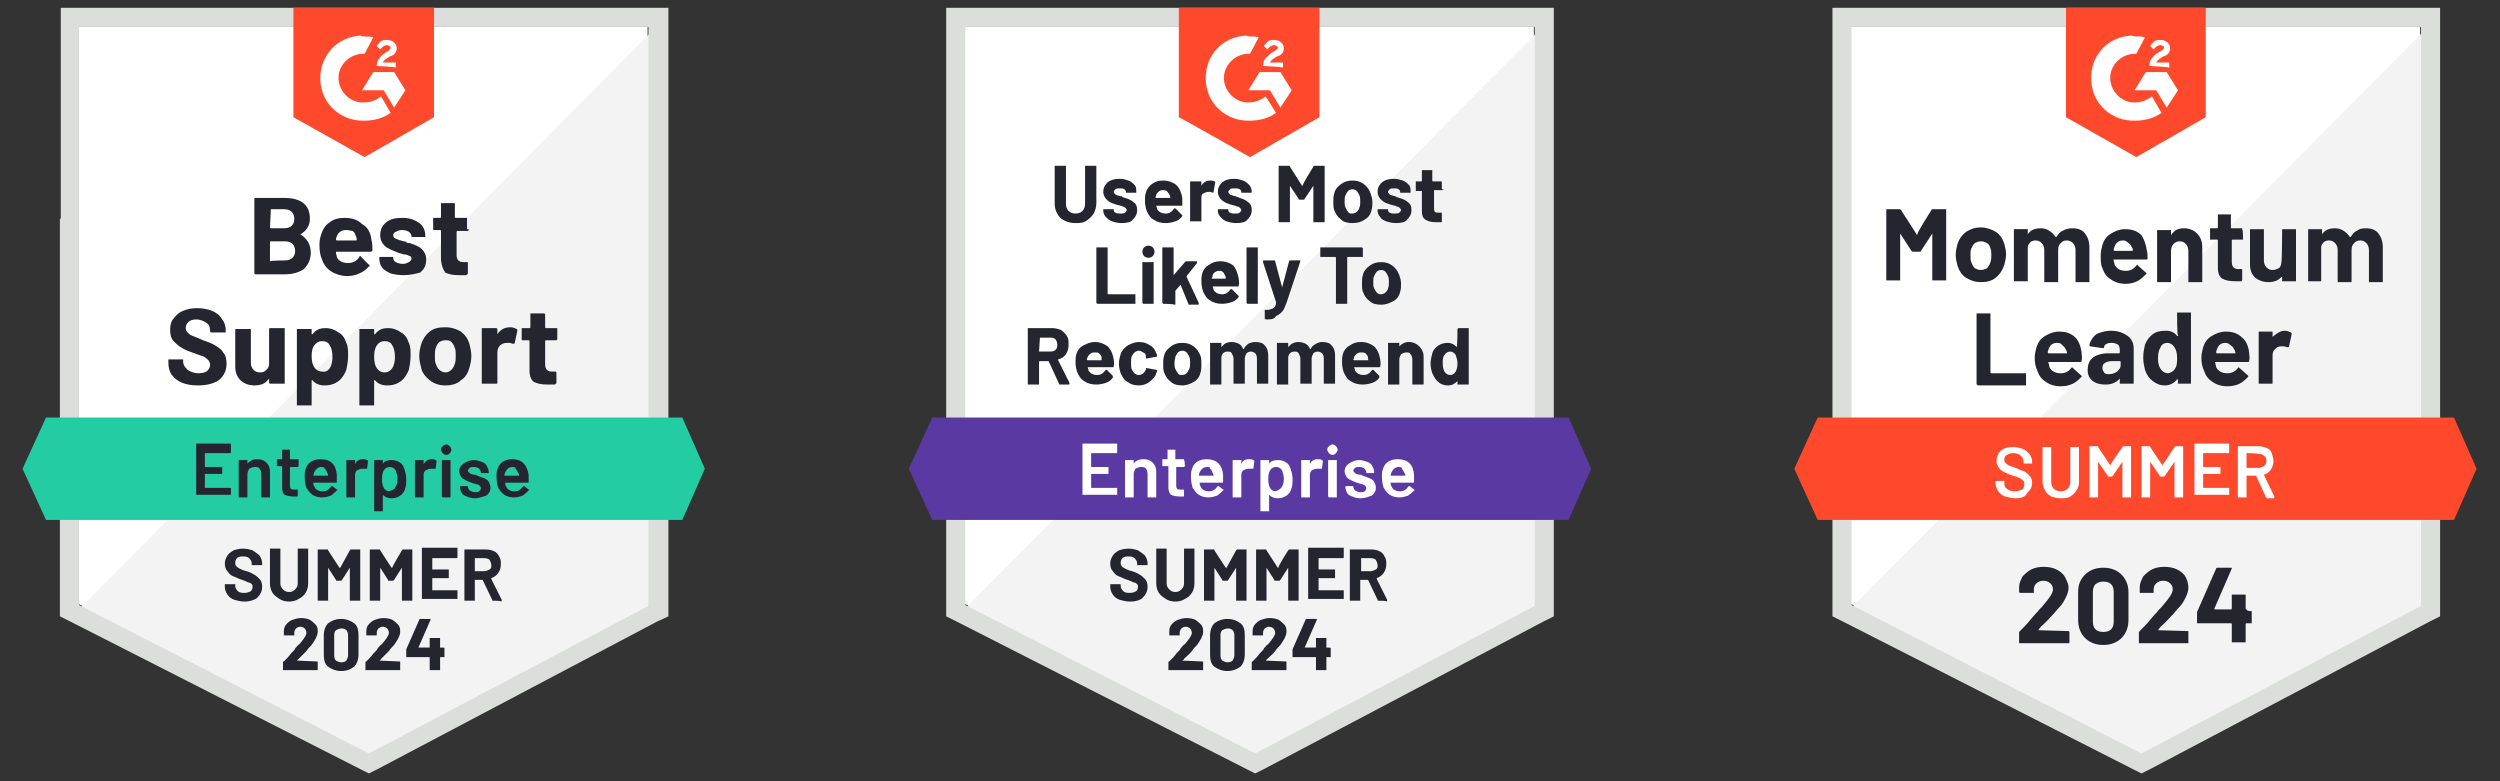
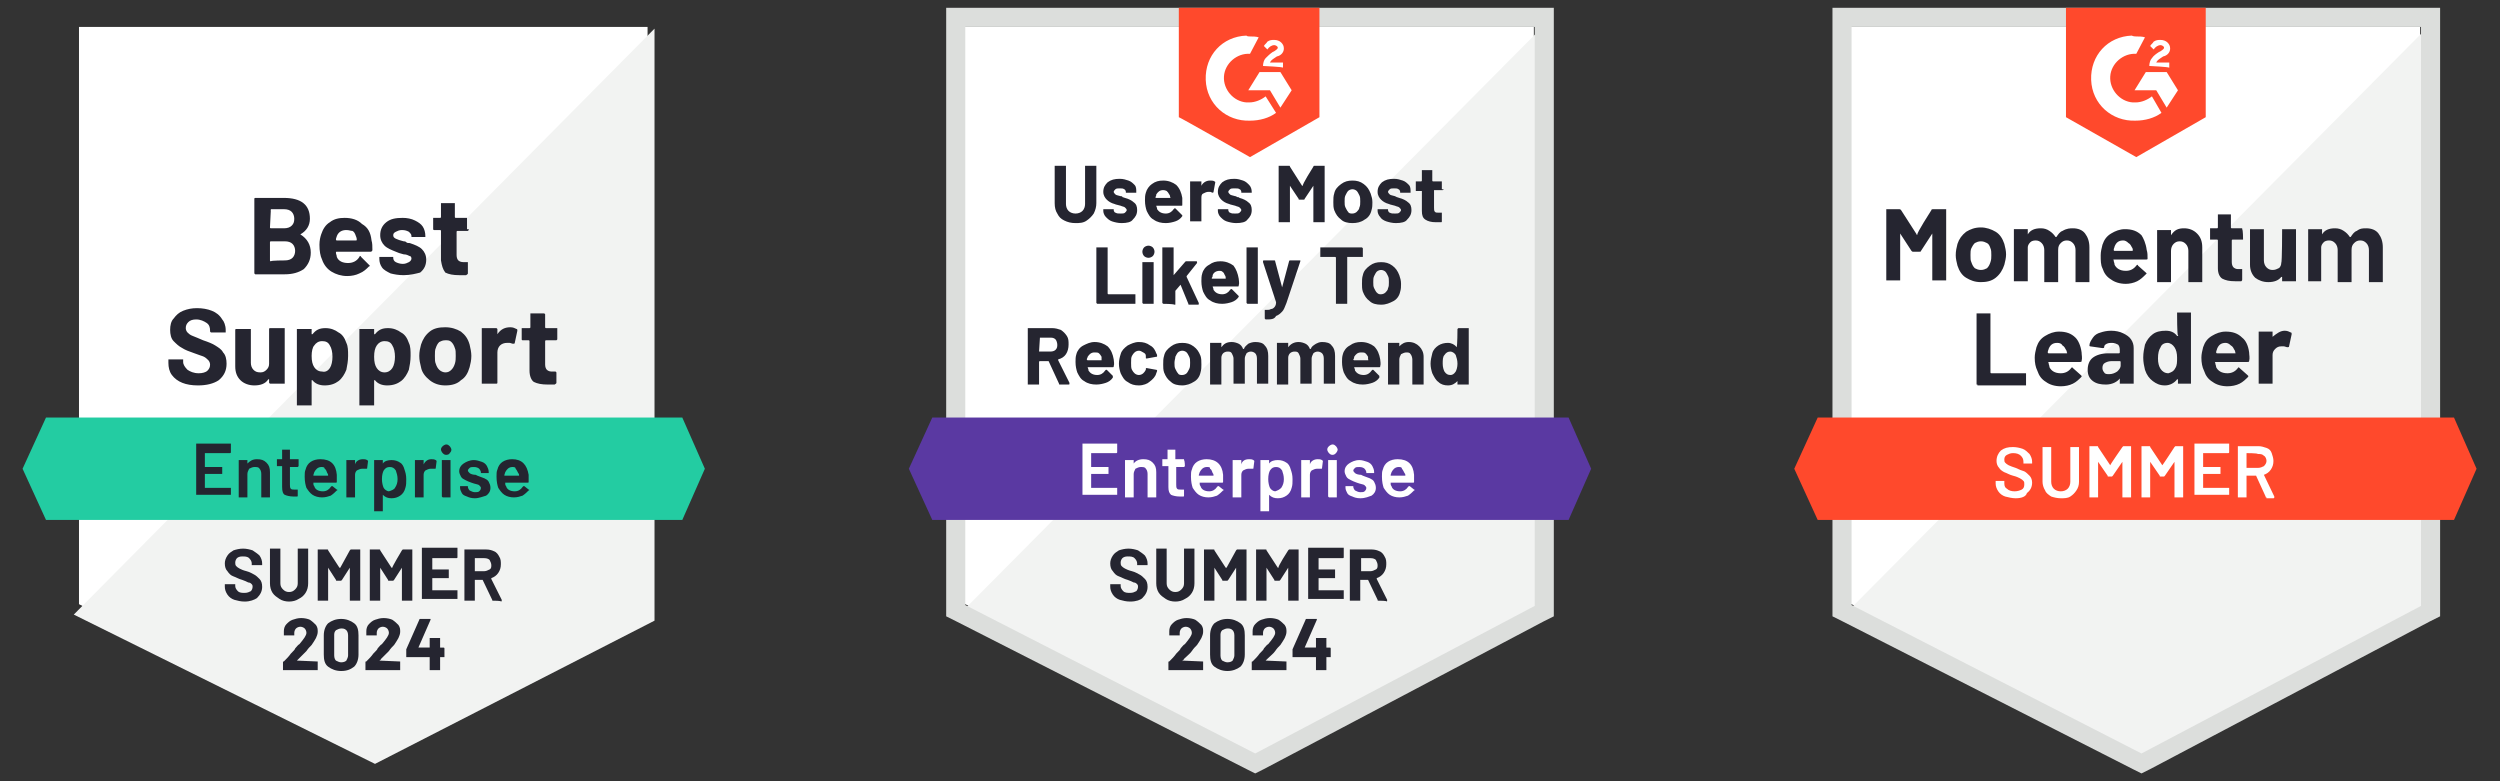
<svg xmlns="http://www.w3.org/2000/svg" version="1.1" id="Layer_1" x="0px" y="0px" viewBox="0 0 288 90" style="enable-background:new 0 0 288 90;" xml:space="preserve">
  <rect x="0" y="0" width="288" height="90" fill="#333333" stroke="none" />
  <style type="text/css">
	.st0{fill:#FFFFFF;}
	.st1{fill:#F2F3F2;}
	.st2{fill:#DCDEDC;}
	.st3{fill:#FF492C;}
	.st4{fill:#23CCA2;}
	.st5{fill:#252530;}
	.st6{fill:#242530;}
	.st7{fill:#5A39A2;}
</style>
  <g>
    <g>
      <path class="st0" d="M9.1,69.6l33.4,17l32.1-17V3.1H9.1V69.6z" />
      <path class="st1" d="M75.4,3.3L8.5,70.8l34.7,17.2l32.2-16.5V3.3z" />
-       <path class="st2" d="M6.9,25.2V71l1.2,0.6l33.4,17l1,0.5l1-0.5l32.2-17L77,71V0.9h-70V25.2z M9.1,69.7V3.1h65.6v66.7l-32.2,17    L9.1,69.7z" />
-       <path class="st3" d="M42,4.2c0.3,0,0.7,0,1,0.1l-1,1.9c-1.5-0.1-2.9,1.1-3,2.6c-0.1,1.5,1.1,2.9,2.6,3H42c0.7,0,1.4-0.3,1.9-0.7    l1.1,1.9c-0.8,0.6-1.9,0.9-3,0.9c-2.7,0.1-5-1.9-5.1-4.7c-0.1-2.7,1.9-5,4.7-5.1C41.5,4.2,42,4.2,42,4.2z M45.4,8.3l1.3,2.1    l-1.3,2l-1.2-2h-2.5l1.3-2.1H45.4z M43.4,7.6c0-0.3,0.1-0.7,0.3-0.9c0.2-0.3,0.5-0.5,0.8-0.7l0.2-0.1C44.9,5.7,45,5.6,45,5.5    c0-0.2-0.3-0.3-0.4-0.3c-0.3,0-0.6,0.2-0.8,0.5l-0.4-0.4c0.1-0.2,0.3-0.3,0.4-0.5c0.3-0.2,0.5-0.2,0.8-0.2c0.3,0,0.6,0.1,0.8,0.3    c0.2,0.2,0.3,0.4,0.3,0.7c0,0.4-0.3,0.8-0.8,0.9l-0.3,0.2c-0.3,0.2-0.4,0.3-0.5,0.5h1.5v0.6C45.7,7.7,43.4,7.6,43.4,7.6z M42,18.1    l8-4.6V0.9H33.8v12.6C33.8,13.5,42,18.1,42,18.1z" />
      <path class="st4" d="M78.6,48.1H5.3L2.6,54l2.7,5.9h73.3l2.6-5.9L78.6,48.1z" />
      <path class="st5" d="M22.8,44.4c-0.7,0-1.3-0.1-1.8-0.3c-0.5-0.2-0.9-0.5-1.2-0.9c-0.3-0.4-0.4-0.9-0.4-1.4v-0.3c0,0,0-0.1,0-0.1    c0,0,0.1,0,0.1,0H21c0,0,0.1,0,0.1,0c0,0,0,0.1,0,0.1v0.2c0,0.3,0.2,0.6,0.5,0.9c0.3,0.2,0.7,0.4,1.3,0.4c0.4,0,0.8-0.1,1-0.3    c0.2-0.2,0.3-0.4,0.3-0.7c0-0.2-0.1-0.4-0.2-0.5c-0.1-0.1-0.3-0.3-0.5-0.4c-0.2-0.1-0.6-0.2-1.1-0.4c-0.6-0.2-1.1-0.4-1.4-0.6    c-0.4-0.2-0.7-0.5-1-0.8c-0.3-0.3-0.4-0.8-0.4-1.3c0-0.5,0.1-1,0.4-1.3c0.3-0.4,0.6-0.7,1.1-0.9c0.5-0.2,1-0.3,1.6-0.3    c0.6,0,1.2,0.1,1.7,0.3c0.5,0.2,0.9,0.5,1.2,1C25.8,37,26,37.5,26,38v0.2c0,0,0,0.1,0,0.1c0,0-0.1,0-0.1,0h-1.5c0,0-0.1,0-0.1,0    c0,0-0.1-0.1-0.1-0.1v-0.1c0-0.4-0.1-0.7-0.4-0.9c-0.3-0.2-0.7-0.4-1.2-0.4c-0.4,0-0.7,0.1-0.9,0.3c-0.2,0.2-0.3,0.4-0.3,0.7    c0,0.2,0.1,0.4,0.2,0.5c0.1,0.1,0.3,0.3,0.6,0.4c0.3,0.1,0.7,0.3,1.2,0.5c0.6,0.2,1.1,0.4,1.4,0.6c0.3,0.2,0.7,0.4,0.9,0.8    c0.3,0.3,0.4,0.8,0.4,1.3c0,0.8-0.3,1.4-0.9,1.9C24.6,44.2,23.8,44.4,22.8,44.4z M31,37.9c0,0,0-0.1,0.1-0.1c0,0,0.1,0,0.1,0h1.5    c0,0,0.1,0,0.1,0c0,0,0,0.1,0,0.1v6.2c0,0,0,0.1,0,0.1c0,0-0.1,0-0.1,0h-1.5c0,0-0.1,0-0.1,0c0,0-0.1-0.1-0.1-0.1v-0.4    c0,0,0,0,0,0c0,0,0,0-0.1,0c-0.3,0.5-0.9,0.7-1.6,0.7c-0.6,0-1.2-0.2-1.6-0.6c-0.4-0.4-0.6-0.9-0.6-1.6v-4.2c0,0,0-0.1,0.1-0.1    c0,0,0.1,0,0.1,0h1.5c0,0,0.1,0,0.1,0c0,0,0,0.1,0,0.1v3.8c0,0.3,0.1,0.6,0.3,0.8c0.2,0.2,0.4,0.3,0.8,0.3c0.3,0,0.5-0.1,0.7-0.3    s0.3-0.4,0.3-0.7C31,41.9,31,37.9,31,37.9z M39.9,39.5c0.2,0.4,0.2,0.9,0.2,1.5c0,0.6-0.1,1.1-0.2,1.6c-0.2,0.5-0.5,1-0.9,1.3    c-0.4,0.3-0.9,0.5-1.6,0.5c-0.6,0-1.1-0.2-1.4-0.6c0,0,0,0-0.1,0c0,0,0,0,0,0.1v2.7c0,0,0,0.1,0,0.1s-0.1,0-0.1,0h-1.5    c0,0-0.1,0-0.1,0s0-0.1,0-0.1v-8.6c0,0,0-0.1,0-0.1c0,0,0.1,0,0.1,0h1.5c0,0,0.1,0,0.1,0c0,0,0,0.1,0,0.1v0.4c0,0,0,0,0,0.1    c0,0,0,0,0.1,0c0.4-0.5,0.8-0.7,1.5-0.7c0.6,0,1.1,0.2,1.5,0.5C39.4,38.5,39.7,38.9,39.9,39.5z M38,42.4c0.2-0.3,0.3-0.8,0.3-1.3    c0-0.5-0.1-1-0.3-1.3c-0.2-0.4-0.5-0.5-0.9-0.5c-0.4,0-0.7,0.2-0.9,0.5C36,40,35.9,40.5,35.9,41c0,0.6,0.1,1,0.3,1.3    c0.2,0.3,0.5,0.5,0.9,0.5C37.5,42.9,37.8,42.7,38,42.4z M47.1,39.5c0.2,0.4,0.2,0.9,0.2,1.5c0,0.6-0.1,1.1-0.2,1.6    c-0.2,0.5-0.5,1-0.9,1.3c-0.4,0.3-0.9,0.5-1.6,0.5c-0.6,0-1.1-0.2-1.4-0.6c0,0,0,0-0.1,0c0,0,0,0,0,0.1v2.7c0,0,0,0.1,0,0.1    s-0.1,0-0.1,0h-1.5c0,0-0.1,0-0.1,0s0-0.1,0-0.1v-8.6c0,0,0-0.1,0-0.1c0,0,0.1,0,0.1,0H43c0,0,0.1,0,0.1,0c0,0,0,0.1,0,0.1v0.4    c0,0,0,0,0,0.1c0,0,0,0,0.1,0c0.4-0.5,0.8-0.7,1.5-0.7c0.6,0,1.1,0.2,1.5,0.5C46.6,38.5,46.9,38.9,47.1,39.5z M45.2,42.4    c0.2-0.3,0.3-0.8,0.3-1.3c0-0.5-0.1-1-0.3-1.3c-0.2-0.4-0.5-0.5-0.9-0.5c-0.4,0-0.7,0.2-0.9,0.5c-0.2,0.3-0.3,0.7-0.3,1.3    c0,0.6,0.1,1,0.3,1.3c0.2,0.3,0.5,0.5,0.9,0.5C44.7,42.9,45,42.7,45.2,42.4z M51.3,44.4c-0.7,0-1.3-0.2-1.8-0.6    c-0.5-0.4-0.9-0.9-1-1.5c-0.1-0.4-0.2-0.8-0.2-1.3c0-0.5,0.1-0.9,0.2-1.3c0.2-0.6,0.5-1.1,1-1.5c0.5-0.4,1.1-0.5,1.8-0.5    c0.7,0,1.3,0.2,1.8,0.5c0.5,0.4,0.8,0.8,1,1.5c0.1,0.4,0.2,0.9,0.2,1.3c0,0.5-0.1,0.9-0.2,1.3c-0.2,0.7-0.5,1.2-1,1.5    C52.7,44.2,52.1,44.4,51.3,44.4z M51.3,42.9c0.3,0,0.5-0.1,0.7-0.3c0.2-0.2,0.3-0.4,0.4-0.7c0.1-0.3,0.1-0.6,0.1-0.9    c0-0.4,0-0.7-0.1-0.9c-0.1-0.3-0.2-0.5-0.4-0.7c-0.2-0.2-0.4-0.2-0.7-0.2c-0.3,0-0.5,0.1-0.7,0.2c-0.2,0.2-0.3,0.4-0.4,0.7    c-0.1,0.2-0.1,0.5-0.1,0.9c0,0.4,0,0.7,0.1,0.9c0.1,0.3,0.2,0.5,0.4,0.7C50.8,42.8,51.1,42.9,51.3,42.9z M58.8,37.7    c0.3,0,0.5,0.1,0.7,0.2c0.1,0,0.1,0.1,0.1,0.2l-0.3,1.4c0,0.1-0.1,0.1-0.2,0.1c-0.1,0-0.3-0.1-0.4-0.1c-0.1,0-0.2,0-0.3,0    c-0.3,0-0.6,0.1-0.8,0.3c-0.2,0.2-0.3,0.5-0.3,0.8v3.5c0,0,0,0.1-0.1,0.1c0,0-0.1,0-0.1,0h-1.5c0,0-0.1,0-0.1,0c0,0,0-0.1,0-0.1    v-6.2c0,0,0-0.1,0-0.1c0,0,0.1,0,0.1,0h1.5c0,0,0.1,0,0.1,0c0,0,0.1,0.1,0.1,0.1v0.5c0,0,0,0,0,0.1c0,0,0,0,0,0    C57.7,37.9,58.2,37.7,58.8,37.7z M64.2,39c0,0,0,0.1,0,0.1c0,0-0.1,0.1-0.1,0.1h-1.2c0,0-0.1,0-0.1,0.1v2.7c0,0.3,0.1,0.5,0.2,0.6    c0.1,0.1,0.3,0.2,0.5,0.2h0.4c0,0,0.1,0,0.1,0c0,0,0.1,0.1,0.1,0.1v1.2c0,0.1-0.1,0.1-0.2,0.2c-0.4,0-0.6,0-0.8,0    c-0.7,0-1.2-0.1-1.6-0.3c-0.3-0.2-0.5-0.7-0.5-1.3v-3.4c0,0,0-0.1-0.1-0.1h-0.7c0,0-0.1,0-0.1-0.1c0,0,0-0.1,0-0.1v-1.1    c0,0,0-0.1,0-0.1c0,0,0.1,0,0.1,0H61c0,0,0.1,0,0.1-0.1v-1.5c0,0,0-0.1,0-0.1c0,0,0.1,0,0.1,0h1.4c0,0,0.1,0,0.1,0    c0,0,0.1,0.1,0.1,0.1v1.5c0,0,0,0.1,0.1,0.1h1.2c0,0,0.1,0,0.1,0c0,0,0,0.1,0,0.1V39z M34.6,27C34.5,27,34.5,27,34.6,27    c0.8,0.5,1.2,1.2,1.2,2.1c0,0.8-0.3,1.4-0.8,1.9c-0.6,0.4-1.3,0.6-2.2,0.6h-3.3c0,0-0.1,0-0.1,0c0,0-0.1-0.1-0.1-0.1v-8.6    c0,0,0-0.1,0.1-0.1c0,0,0.1,0,0.1,0h3.2c2,0,3,0.8,3,2.4C35.7,26,35.3,26.6,34.6,27z M31.2,24.2C31.1,24.2,31.1,24.3,31.2,24.2    l-0.1,2c0,0,0,0.1,0.1,0.1h1.5c0.4,0,0.7-0.1,0.9-0.3c0.2-0.2,0.3-0.4,0.3-0.8c0-0.3-0.1-0.6-0.3-0.8c-0.2-0.2-0.5-0.3-0.9-0.3    H31.2z M32.8,30c0.4,0,0.7-0.1,0.9-0.3c0.2-0.2,0.3-0.5,0.3-0.8c0-0.3-0.1-0.6-0.3-0.8c-0.2-0.2-0.5-0.3-0.9-0.3h-1.6    c0,0-0.1,0-0.1,0.1V30c0,0,0,0.1,0.1,0.1C31.2,30,32.8,30,32.8,30z M42.8,27.7c0.1,0.3,0.1,0.7,0.1,1.1c0,0.1-0.1,0.2-0.2,0.2    h-3.9c-0.1,0-0.1,0-0.1,0.1c0,0.2,0.1,0.3,0.1,0.5c0.2,0.5,0.7,0.7,1.3,0.7c0.5,0,1-0.2,1.3-0.7c0-0.1,0.1-0.1,0.1-0.1    c0,0,0.1,0,0.1,0.1l0.9,0.9c0,0,0.1,0.1,0.1,0.1c0,0,0,0.1-0.1,0.1c-0.3,0.3-0.6,0.6-1.1,0.8c-0.4,0.2-0.9,0.3-1.4,0.3    c-0.7,0-1.3-0.2-1.8-0.5c-0.5-0.3-0.9-0.8-1.1-1.4c-0.2-0.4-0.3-1-0.3-1.7c0-0.5,0.1-0.9,0.2-1.2c0.2-0.6,0.5-1.1,1-1.4    c0.5-0.4,1.1-0.5,1.7-0.5c0.8,0,1.5,0.2,2,0.7C42.4,26.2,42.7,26.8,42.8,27.7z M39.9,26.5c-0.5,0-0.9,0.2-1.1,0.7    c0,0.1-0.1,0.2-0.1,0.4c0,0,0,0.1,0.1,0.1H41c0.1,0,0.1,0,0.1-0.1c0-0.2-0.1-0.4-0.1-0.4c-0.1-0.3-0.2-0.5-0.4-0.6    C40.4,26.6,40.2,26.5,39.9,26.5z M46.5,31.7c-0.6,0-1.1-0.1-1.5-0.2c-0.4-0.2-0.8-0.4-1-0.7c-0.2-0.3-0.3-0.6-0.3-1v-0.1    c0,0,0-0.1,0-0.1c0,0,0.1,0,0.1,0h1.4c0,0,0.1,0,0.1,0c0,0,0,0.1,0,0.1v0c0,0.2,0.1,0.4,0.3,0.5c0.2,0.1,0.5,0.2,0.8,0.2    c0.3,0,0.5-0.1,0.7-0.2c0.2-0.1,0.3-0.3,0.3-0.4c0-0.2-0.1-0.3-0.2-0.3c-0.2-0.1-0.4-0.2-0.7-0.2c-0.4-0.1-0.7-0.2-0.9-0.3    c-0.5-0.2-1-0.4-1.3-0.7c-0.3-0.3-0.5-0.7-0.5-1.2c0-0.6,0.2-1.1,0.7-1.5c0.5-0.4,1.1-0.5,1.9-0.5c0.5,0,1,0.1,1.4,0.3    c0.4,0.2,0.7,0.4,0.9,0.7c0.2,0.3,0.3,0.7,0.3,1.1c0,0,0,0.1,0,0.1s-0.1,0-0.1,0h-1.4c0,0-0.1,0-0.1,0s0-0.1,0-0.1    c0-0.2-0.1-0.3-0.3-0.5c-0.2-0.1-0.4-0.2-0.8-0.2c-0.3,0-0.5,0.1-0.7,0.2c-0.2,0.1-0.3,0.2-0.3,0.4c0,0.2,0.1,0.3,0.3,0.4    c0.2,0.1,0.5,0.2,0.9,0.3c0.1,0,0.2,0,0.3,0.1s0.2,0.1,0.4,0.1c0.6,0.2,1.1,0.4,1.4,0.7c0.3,0.3,0.5,0.7,0.5,1.2    c0,0.6-0.2,1.1-0.7,1.5C48,31.5,47.3,31.7,46.5,31.7z M54,26.4c0,0,0,0.1,0,0.1c0,0-0.1,0.1-0.1,0.1h-1.2c0,0-0.1,0-0.1,0.1v2.7    c0,0.3,0.1,0.5,0.2,0.6c0.1,0.1,0.3,0.2,0.6,0.2h0.4c0,0,0.1,0,0.1,0c0,0,0,0.1,0,0.1v1.2c0,0.1-0.1,0.1-0.2,0.2    c-0.4,0-0.6,0-0.8,0c-0.7,0-1.2-0.1-1.6-0.3C51,31,50.9,30.6,50.8,30v-3.4c0,0,0-0.1-0.1-0.1h-0.7c0,0-0.1,0-0.1-0.1    c0,0,0-0.1,0-0.1v-1.1c0,0,0-0.1,0-0.1c0,0,0.1,0,0.1,0h0.7c0,0,0.1,0,0.1-0.1v-1.5c0,0,0-0.1,0-0.1c0,0,0.1,0,0.1,0h1.4    c0,0,0.1,0,0.1,0c0,0,0,0.1,0,0.1V25c0,0,0,0.1,0.1,0.1h1.2c0,0,0.1,0,0.1,0c0,0,0,0.1,0,0.1V26.4z" />
      <path class="st6" d="M26.6,52.1C26.6,52.2,26.6,52.2,26.6,52.1c0,0.1-0.1,0.1-0.1,0.1h-2.9c0,0,0,0,0,0v1.6c0,0,0,0,0,0h1.9    c0,0,0.1,0,0.1,0c0,0,0,0,0,0.1v0.6c0,0,0,0.1,0,0.1c0,0,0,0-0.1,0h-1.9c0,0,0,0,0,0v1.6c0,0,0,0,0,0h2.9c0,0,0.1,0,0.1,0    c0,0,0,0,0,0.1v0.6c0,0,0,0.1,0,0.1c0,0,0,0-0.1,0h-3.8c0,0-0.1,0-0.1,0c0,0,0,0,0-0.1v-5.7c0,0,0-0.1,0-0.1c0,0,0,0,0.1,0h3.8    c0,0,0.1,0,0.1,0c0,0,0,0,0,0.1V52.1L26.6,52.1z M29.6,52.9c0.5,0,0.8,0.1,1.1,0.4c0.3,0.3,0.4,0.6,0.4,1.1v2.8c0,0,0,0.1,0,0.1    c0,0,0,0-0.1,0h-0.8c0,0-0.1,0-0.1,0c0,0,0,0,0-0.1v-2.6c0-0.3-0.1-0.5-0.2-0.6c-0.1-0.2-0.3-0.2-0.6-0.2c-0.2,0-0.4,0.1-0.6,0.2    c-0.1,0.2-0.2,0.4-0.2,0.6v2.6c0,0,0,0.1,0,0.1c0,0,0,0-0.1,0h-0.8c0,0-0.1,0-0.1,0c0,0,0,0,0-0.1v-4.1c0,0,0-0.1,0-0.1    c0,0,0,0,0.1,0h0.8c0,0,0.1,0,0.1,0c0,0,0,0,0,0.1v0.3c0,0,0,0,0,0c0,0,0,0,0,0C28.8,53.1,29.1,52.9,29.6,52.9z M34.4,53.7    C34.4,53.7,34.4,53.7,34.4,53.7c-0.1,0.1-0.1,0.1-0.1,0.1h-0.9c0,0,0,0,0,0v2c0,0.2,0,0.4,0.1,0.5c0.1,0.1,0.2,0.1,0.4,0.1h0.3    c0,0,0.1,0,0.1,0c0,0,0,0,0,0.1v0.6c0,0.1,0,0.1-0.1,0.1l-0.4,0c-0.4,0-0.8-0.1-1-0.2s-0.3-0.4-0.3-0.9v-2.4c0,0,0,0,0,0h-0.5    c0,0-0.1,0-0.1,0c0,0,0,0,0-0.1v-0.6c0,0,0-0.1,0-0.1c0,0,0,0,0.1,0h0.5c0,0,0,0,0,0v-1c0,0,0-0.1,0-0.1c0,0,0,0,0.1,0h0.7    c0,0,0.1,0,0.1,0c0,0,0,0,0,0.1v1c0,0,0,0,0,0h0.9c0,0,0.1,0,0.1,0c0,0,0,0,0,0.1C34.4,53.1,34.4,53.7,34.4,53.7z M38.8,54.7    c0,0.1,0,0.3,0,0.5l0,0.3c0,0.1,0,0.1-0.1,0.1h-2.6c0,0,0,0,0,0c0,0.2,0,0.3,0.1,0.4c0.1,0.4,0.5,0.6,1,0.6c0.4,0,0.7-0.2,0.9-0.5    c0,0,0.1-0.1,0.1-0.1c0,0,0,0,0.1,0l0.5,0.4c0.1,0,0.1,0.1,0,0.1c-0.2,0.2-0.4,0.4-0.7,0.6c-0.3,0.1-0.6,0.2-1,0.2    c-0.4,0-0.8-0.1-1.1-0.3c-0.3-0.2-0.5-0.5-0.7-0.8c-0.1-0.3-0.2-0.7-0.2-1.3c0-0.3,0-0.6,0.1-0.8c0.1-0.4,0.3-0.7,0.6-0.9    c0.3-0.2,0.7-0.3,1.1-0.3C38.1,52.9,38.7,53.5,38.8,54.7z M37,53.8c-0.2,0-0.4,0.1-0.5,0.2c-0.1,0.1-0.2,0.2-0.3,0.4    c0,0.1-0.1,0.2-0.1,0.4c0,0,0,0,0,0h1.7c0,0,0,0,0,0c0-0.1,0-0.2-0.1-0.3c-0.1-0.2-0.1-0.4-0.3-0.5C37.4,53.8,37.2,53.8,37,53.8    L37,53.8z M41.8,52.9c0.2,0,0.3,0,0.5,0.1c0,0,0.1,0.1,0.1,0.1l-0.1,0.8c0,0.1,0,0.1-0.1,0.1c-0.1,0-0.2,0-0.3,0    c-0.1,0-0.1,0-0.2,0c-0.2,0-0.4,0.1-0.6,0.2c-0.2,0.2-0.2,0.4-0.2,0.6v2.4c0,0,0,0.1,0,0.1c0,0,0,0-0.1,0h-0.8c0,0-0.1,0-0.1,0    c0,0,0,0,0-0.1v-4.1c0,0,0-0.1,0-0.1c0,0,0,0,0.1,0h0.8c0,0,0.1,0,0.1,0c0,0,0,0,0,0.1v0.4c0,0,0,0,0,0c0,0,0,0,0,0    C41,53.1,41.4,52.9,41.8,52.9z M46.6,54.1c0.1,0.3,0.2,0.6,0.2,1.1c0,0.4,0,0.7-0.1,1c-0.1,0.4-0.3,0.7-0.6,0.9    c-0.3,0.2-0.6,0.3-1,0.3c-0.4,0-0.7-0.1-1-0.4c0,0,0,0,0,0c0,0,0,0,0,0v1.8c0,0,0,0.1,0,0.1c0,0,0,0-0.1,0h-0.8c0,0-0.1,0-0.1,0    c0,0,0,0,0-0.1v-5.7c0,0,0-0.1,0-0.1c0,0,0,0,0.1,0h0.8c0,0,0.1,0,0.1,0c0,0,0,0,0,0.1v0.3c0,0,0,0,0,0c0,0,0,0,0,0    c0.2-0.3,0.6-0.4,1-0.4c0.4,0,0.7,0.1,1,0.3C46.3,53.4,46.5,53.7,46.6,54.1z M45.5,56.2c0.2-0.3,0.3-0.6,0.3-1    c0-0.4-0.1-0.7-0.2-1c-0.2-0.3-0.4-0.4-0.7-0.4c-0.3,0-0.5,0.1-0.7,0.4c-0.1,0.2-0.2,0.5-0.2,1c0,0.4,0.1,0.8,0.2,1    c0.1,0.2,0.4,0.4,0.6,0.4C45.1,56.5,45.4,56.4,45.5,56.2z M49.7,52.9c0.2,0,0.3,0,0.5,0.1c0,0,0.1,0.1,0.1,0.1l-0.1,0.8    c0,0.1,0,0.1-0.1,0.1c-0.1,0-0.2,0-0.3,0c-0.1,0-0.1,0-0.2,0c-0.2,0-0.4,0.1-0.6,0.2c-0.2,0.2-0.2,0.4-0.2,0.6v2.4    c0,0,0,0.1,0,0.1c0,0,0,0-0.1,0h-0.8c0,0-0.1,0-0.1,0c0,0,0,0,0-0.1v-4.1c0,0,0-0.1,0-0.1c0,0,0,0,0.1,0h0.8c0,0,0.1,0,0.1,0    c0,0,0,0,0,0.1v0.4c0,0,0,0,0,0c0,0,0,0,0,0C49,53.1,49.3,52.9,49.7,52.9z M51.4,52.4c-0.2,0-0.3-0.1-0.4-0.2    c-0.1-0.1-0.2-0.3-0.2-0.4c0-0.2,0.1-0.3,0.2-0.4s0.3-0.2,0.4-0.2c0.2,0,0.3,0.1,0.4,0.2c0.1,0.1,0.2,0.3,0.2,0.4    c0,0.2-0.1,0.3-0.2,0.4C51.8,52.3,51.6,52.4,51.4,52.4z M51,57.3C51,57.3,51,57.3,51,57.3c-0.1-0.1-0.1-0.1-0.1-0.1v-4.1    c0,0,0-0.1,0-0.1c0,0,0,0,0.1,0h0.8c0,0,0.1,0,0.1,0c0,0,0,0,0,0.1v4.1c0,0,0,0.1,0,0.1c0,0,0,0-0.1,0C51.8,57.3,51,57.3,51,57.3z     M54.7,57.4c-0.4,0-0.7-0.1-0.9-0.2c-0.3-0.1-0.5-0.2-0.6-0.4c-0.1-0.2-0.2-0.4-0.2-0.6v-0.1c0,0,0-0.1,0-0.1c0,0,0,0,0.1,0h0.7    c0,0,0.1,0,0.1,0c0,0,0,0,0,0.1v0c0,0.1,0.1,0.3,0.2,0.4c0.2,0.1,0.4,0.2,0.6,0.2c0.2,0,0.4,0,0.5-0.1c0.1-0.1,0.2-0.2,0.2-0.4    c0-0.1-0.1-0.2-0.2-0.3c-0.1-0.1-0.3-0.1-0.6-0.2l-0.3-0.1c-0.3-0.1-0.5-0.2-0.7-0.3c-0.2-0.1-0.4-0.2-0.5-0.4    c-0.1-0.2-0.2-0.4-0.2-0.6c0-0.4,0.2-0.7,0.5-0.9c0.3-0.2,0.7-0.4,1.2-0.4c0.3,0,0.6,0.1,0.9,0.2c0.3,0.1,0.5,0.3,0.6,0.5    c0.1,0.2,0.2,0.4,0.2,0.7c0,0,0,0.1,0,0.1c0,0,0,0-0.1,0h-0.7c0,0-0.1,0-0.1,0c0,0,0,0,0-0.1c0-0.1-0.1-0.3-0.2-0.4    c-0.1-0.1-0.3-0.2-0.6-0.2c-0.2,0-0.4,0-0.5,0.1c-0.1,0.1-0.2,0.2-0.2,0.3c0,0.1,0.1,0.2,0.2,0.3c0.1,0.1,0.4,0.2,0.7,0.2l0.2,0.1    c0.3,0.1,0.5,0.2,0.8,0.3c0.2,0.1,0.4,0.2,0.5,0.4c0.1,0.2,0.2,0.4,0.2,0.7c0,0.4-0.2,0.7-0.5,0.9C55.6,57.2,55.2,57.4,54.7,57.4z     M60.9,54.7c0,0.1,0,0.3,0,0.5l0,0.3c0,0.1,0,0.1-0.1,0.1h-2.6c0,0,0,0,0,0c0,0.2,0,0.3,0.1,0.4c0.1,0.4,0.5,0.6,1,0.6    c0.4,0,0.7-0.2,0.9-0.5c0,0,0.1-0.1,0.1-0.1c0,0,0,0,0.1,0l0.5,0.4c0.1,0,0.1,0.1,0,0.1c-0.2,0.2-0.4,0.4-0.7,0.6    c-0.3,0.1-0.6,0.2-1,0.2c-0.4,0-0.8-0.1-1.1-0.3c-0.3-0.2-0.5-0.5-0.7-0.8c-0.1-0.3-0.2-0.7-0.2-1.3c0-0.3,0-0.6,0.1-0.8    c0.1-0.4,0.3-0.7,0.6-0.9c0.3-0.2,0.7-0.3,1.1-0.3C60.1,52.9,60.7,53.5,60.9,54.7L60.9,54.7z M59,53.8c-0.2,0-0.4,0.1-0.5,0.2    c-0.1,0.1-0.2,0.2-0.3,0.4c0,0.1-0.1,0.2-0.1,0.4c0,0,0,0,0,0h1.7c0,0,0,0,0,0c0-0.1,0-0.2-0.1-0.3c-0.1-0.2-0.2-0.4-0.3-0.5    C59.4,53.8,59.2,53.8,59,53.8L59,53.8z" />
      <path class="st5" d="M28.2,69.3c-0.5,0-0.8-0.1-1.2-0.2c-0.3-0.1-0.6-0.3-0.8-0.6c-0.2-0.3-0.3-0.6-0.3-0.9v-0.2c0,0,0-0.1,0-0.1    c0,0,0,0,0.1,0h1c0,0,0.1,0,0.1,0c0,0,0,0,0,0.1v0.1c0,0.2,0.1,0.4,0.3,0.6c0.2,0.2,0.5,0.2,0.8,0.2c0.3,0,0.5-0.1,0.7-0.2    c0.1-0.1,0.2-0.3,0.2-0.5c0-0.1,0-0.2-0.1-0.3c-0.1-0.1-0.2-0.2-0.4-0.2c-0.2-0.1-0.4-0.2-0.7-0.3c-0.4-0.1-0.7-0.3-1-0.4    c-0.3-0.1-0.5-0.3-0.7-0.6c-0.2-0.2-0.3-0.5-0.3-0.9c0-0.3,0.1-0.6,0.3-0.9c0.2-0.3,0.4-0.4,0.7-0.6c0.3-0.1,0.7-0.2,1.1-0.2    c0.4,0,0.8,0.1,1.1,0.2c0.3,0.2,0.6,0.4,0.8,0.6c0.2,0.3,0.3,0.6,0.3,0.9v0.1c0,0,0,0.1,0,0.1c0,0,0,0-0.1,0h-1c0,0-0.1,0-0.1,0    c0,0,0,0,0-0.1v-0.1c0-0.2-0.1-0.4-0.3-0.6c-0.2-0.2-0.5-0.2-0.8-0.2c-0.3,0-0.5,0.1-0.6,0.2c-0.1,0.1-0.2,0.3-0.2,0.5    c0,0.1,0,0.3,0.1,0.4c0.1,0.1,0.2,0.2,0.4,0.3c0.2,0.1,0.4,0.2,0.8,0.3c0.4,0.1,0.7,0.3,0.9,0.4c0.2,0.1,0.4,0.3,0.6,0.5    c0.2,0.2,0.3,0.5,0.3,0.9c0,0.5-0.2,0.9-0.6,1.3C29.3,69.1,28.8,69.3,28.2,69.3z M33.3,69.3c-0.4,0-0.8-0.1-1.1-0.3    c-0.3-0.2-0.6-0.4-0.8-0.7c-0.2-0.3-0.3-0.7-0.3-1.1v-3.9c0,0,0-0.1,0-0.1c0,0,0,0,0.1,0h1c0,0,0.1,0,0.1,0c0,0,0,0,0,0.1v3.9    c0,0.3,0.1,0.5,0.3,0.7c0.2,0.2,0.4,0.3,0.7,0.3s0.5-0.1,0.7-0.3c0.2-0.2,0.3-0.4,0.3-0.7v-3.9c0,0,0-0.1,0-0.1c0,0,0,0,0.1,0h1    c0,0,0.1,0,0.1,0c0,0,0,0,0,0.1v3.9c0,0.4-0.1,0.8-0.3,1.1c-0.2,0.3-0.4,0.5-0.8,0.7C34.1,69.2,33.7,69.3,33.3,69.3z M40.3,63.4    c0,0,0.1-0.1,0.1-0.1h1c0,0,0.1,0,0.1,0c0,0,0,0,0,0.1v5.7c0,0,0,0.1,0,0.1c0,0,0,0-0.1,0h-1c0,0-0.1,0-0.1,0c0,0,0,0,0-0.1v-3.7    c0,0,0,0,0,0c0,0,0,0,0,0l-0.9,1.4c0,0-0.1,0.1-0.1,0.1h-0.5c-0.1,0-0.1,0-0.1-0.1l-0.9-1.4c0,0,0,0,0,0c0,0,0,0,0,0v3.7    c0,0,0,0.1,0,0.1c0,0,0,0-0.1,0h-1c0,0-0.1,0-0.1,0c0,0,0,0,0-0.1v-5.7c0,0,0-0.1,0-0.1c0,0,0,0,0.1,0h1c0.1,0,0.1,0,0.1,0.1    l1.3,2c0,0,0,0,0.1,0L40.3,63.4L40.3,63.4z M46.3,63.4c0,0,0.1-0.1,0.1-0.1h1c0,0,0.1,0,0.1,0c0,0,0,0,0,0.1v5.7c0,0,0,0.1,0,0.1    c0,0,0,0-0.1,0h-1c0,0-0.1,0-0.1,0c0,0,0,0,0-0.1v-3.7c0,0,0,0,0,0s0,0,0,0l-0.9,1.4c0,0-0.1,0.1-0.1,0.1h-0.5    c-0.1,0-0.1,0-0.1-0.1l-0.9-1.4c0,0,0,0,0,0c0,0,0,0,0,0v3.7c0,0,0,0.1,0,0.1c0,0,0,0-0.1,0h-1c0,0-0.1,0-0.1,0c0,0,0,0,0-0.1    v-5.7c0,0,0-0.1,0-0.1c0,0,0,0,0.1,0h1c0.1,0,0.1,0,0.1,0.1l1.3,2c0,0,0,0,0.1,0C45.1,65.4,46.3,63.4,46.3,63.4z M52.7,64.2    C52.7,64.3,52.7,64.3,52.7,64.2c0,0.1-0.1,0.1-0.1,0.1h-2.8c0,0,0,0,0,0v1.3c0,0,0,0,0,0h1.8c0,0,0.1,0,0.1,0c0,0,0,0,0,0.1v0.8    c0,0,0,0.1,0,0.1c0,0,0,0-0.1,0h-1.8c0,0,0,0,0,0v1.4c0,0,0,0,0,0h2.8c0,0,0.1,0,0.1,0c0,0,0,0,0,0.1v0.8c0,0,0,0.1,0,0.1    c0,0,0,0-0.1,0h-3.9c0,0-0.1,0-0.1,0c0,0,0,0,0-0.1v-5.7c0,0,0-0.1,0-0.1c0,0,0,0,0.1,0h3.9c0,0,0.1,0,0.1,0c0,0,0,0,0,0.1    C52.7,63.4,52.7,64.2,52.7,64.2z M56.8,69.2c-0.1,0-0.1,0-0.1-0.1l-1.1-2.3c0,0,0,0-0.1,0h-0.8c0,0,0,0,0,0v2.3c0,0,0,0.1,0,0.1    c0,0,0,0-0.1,0h-1c0,0-0.1,0-0.1,0c0,0,0,0,0-0.1v-5.7c0,0,0-0.1,0-0.1c0,0,0,0,0.1,0H56c0.4,0,0.7,0.1,0.9,0.2    c0.3,0.1,0.5,0.4,0.6,0.6c0.2,0.3,0.2,0.6,0.2,0.9c0,0.4-0.1,0.7-0.3,1c-0.2,0.3-0.5,0.5-0.8,0.6c0,0,0,0,0,0.1l1.2,2.4    c0,0,0,0,0,0.1c0,0,0,0.1-0.1,0.1C57.8,69.2,56.8,69.2,56.8,69.2z M54.7,64.3C54.7,64.3,54.7,64.4,54.7,64.3l0,1.5c0,0,0,0,0,0    h1.1c0.2,0,0.4-0.1,0.6-0.2c0.2-0.1,0.2-0.3,0.2-0.5c0-0.2-0.1-0.4-0.2-0.6c-0.1-0.1-0.3-0.2-0.6-0.2    C55.9,64.3,54.7,64.3,54.7,64.3z M34.2,76.1C34.2,76.1,34.2,76.1,34.2,76.1C34.2,76.2,34.2,76.2,34.2,76.1l2.3,0.1    c0,0,0.1,0,0.1,0c0,0,0,0,0,0.1v0.8c0,0,0,0.1,0,0.1c0,0,0,0-0.1,0h-3.8c0,0-0.1,0-0.1,0c0,0,0,0,0-0.1v-0.8c0-0.1,0-0.1,0.1-0.1    c0.3-0.3,0.6-0.6,0.8-0.9c0.3-0.3,0.5-0.5,0.5-0.6c0.2-0.2,0.3-0.4,0.5-0.5c0.5-0.6,0.8-1,0.8-1.3c0-0.2-0.1-0.4-0.2-0.5    c-0.1-0.1-0.3-0.2-0.5-0.2c-0.2,0-0.4,0.1-0.5,0.2c-0.1,0.1-0.2,0.3-0.2,0.5v0.2c0,0,0,0.1,0,0.1c0,0,0,0-0.1,0h-1    c0,0-0.1,0-0.1,0c0,0,0,0,0-0.1v-0.4c0-0.3,0.1-0.6,0.3-0.8c0.2-0.2,0.4-0.4,0.7-0.5c0.3-0.1,0.6-0.2,1-0.2c0.4,0,0.8,0.1,1,0.2    c0.3,0.2,0.5,0.4,0.7,0.6c0.2,0.3,0.2,0.5,0.2,0.8c0,0.2-0.1,0.5-0.2,0.7c-0.1,0.2-0.3,0.5-0.5,0.8c-0.2,0.2-0.4,0.4-0.6,0.7    c-0.2,0.2-0.5,0.5-0.9,0.9C34.3,76,34.2,76.1,34.2,76.1z M39.3,77.3c-0.6,0-1.1-0.2-1.5-0.5c-0.4-0.3-0.5-0.8-0.5-1.4v-2.2    c0-0.6,0.2-1.1,0.5-1.4c0.4-0.3,0.9-0.5,1.5-0.5c0.6,0,1.1,0.2,1.5,0.5c0.4,0.3,0.5,0.8,0.5,1.4v2.2c0,0.6-0.2,1.1-0.5,1.4    C40.4,77.1,40,77.3,39.3,77.3z M39.3,76.3c0.3,0,0.5-0.1,0.6-0.2c0.1-0.2,0.2-0.4,0.2-0.6v-2.3c0-0.3-0.1-0.5-0.2-0.6    c-0.2-0.2-0.4-0.2-0.6-0.2c-0.2,0-0.4,0.1-0.6,0.2c-0.2,0.2-0.2,0.4-0.2,0.6v2.3c0,0.3,0.1,0.5,0.2,0.6    C38.9,76.2,39.1,76.3,39.3,76.3z M43.7,76.1C43.7,76.1,43.7,76.1,43.7,76.1C43.7,76.2,43.7,76.2,43.7,76.1l2.3,0.1    c0,0,0.1,0,0.1,0c0,0,0,0,0,0.1v0.8c0,0,0,0.1,0,0.1c0,0,0,0-0.1,0h-3.8c0,0-0.1,0-0.1,0c0,0,0,0,0-0.1v-0.8c0-0.1,0-0.1,0.1-0.1    c0.3-0.3,0.6-0.6,0.8-0.9c0.3-0.3,0.5-0.5,0.5-0.6c0.2-0.2,0.3-0.4,0.5-0.5c0.5-0.6,0.8-1,0.8-1.3c0-0.2-0.1-0.4-0.2-0.5    c-0.1-0.1-0.3-0.2-0.5-0.2s-0.4,0.1-0.5,0.2c-0.1,0.1-0.2,0.3-0.2,0.5v0.2c0,0,0,0.1,0,0.1c0,0,0,0-0.1,0h-1c0,0-0.1,0-0.1,0    c0,0,0,0,0-0.1v-0.4c0-0.3,0.1-0.6,0.3-0.8c0.2-0.2,0.4-0.4,0.7-0.5c0.3-0.1,0.6-0.2,1-0.2c0.4,0,0.8,0.1,1,0.2    c0.3,0.2,0.5,0.4,0.7,0.6c0.2,0.3,0.2,0.5,0.2,0.8c0,0.2-0.1,0.5-0.2,0.7s-0.3,0.5-0.5,0.8c-0.2,0.2-0.4,0.4-0.6,0.7    c-0.2,0.2-0.5,0.5-0.9,0.9C43.9,76,43.7,76.1,43.7,76.1z M51.1,74.6C51.1,74.6,51.2,74.6,51.1,74.6c0.1,0,0.1,0.1,0.1,0.1v0.9    c0,0,0,0.1,0,0.1c0,0,0,0-0.1,0h-0.4c0,0,0,0,0,0v1.4c0,0,0,0.1,0,0.1c0,0,0,0-0.1,0h-1c0,0-0.1,0-0.1,0c0,0,0,0,0-0.1v-1.4    c0,0,0,0,0,0h-2.6c0,0-0.1,0-0.1,0c0,0,0,0,0-0.1v-0.7c0,0,0-0.1,0-0.1l1.5-3.4c0-0.1,0.1-0.1,0.1-0.1h1.1c0,0,0.1,0,0.1,0    c0,0,0,0,0,0.1l-1.4,3.2c0,0,0,0,0,0c0,0,0,0,0,0h1.3c0,0,0,0,0,0v-1c0,0,0-0.1,0-0.1c0,0,0,0,0.1,0h1c0,0,0.1,0,0.1,0    c0,0,0,0,0,0.1v1c0,0,0,0,0,0C50.7,74.6,51.1,74.6,51.1,74.6z" />
    </g>
    <g>
      <path class="st0" d="M111.2,69.6l33.4,17l32.1-17V3.1h-65.6V69.6z" />
      <path class="st1" d="M177.5,3.3l-66.9,67.4l34.7,17.2l32.2-16.5V3.3z" />
      <path class="st2" d="M109,25.2V71l1.2,0.6l33.4,17l1,0.5l1-0.5l32.2-17l1.2-0.6V0.9h-70V25.2z M111.2,69.7V3.1h65.6v66.7l-32.2,17    L111.2,69.7z" />
      <path class="st3" d="M144,4.2c0.3,0,0.7,0,1,0.1l-1,1.9c-1.5-0.1-2.9,1.1-3,2.6s1.1,2.9,2.6,3h0.3c0.7,0,1.4-0.3,1.9-0.7L147,13    c-0.8,0.6-1.9,0.9-3,0.9c-2.7,0.1-5-1.9-5.1-4.7s1.9-5,4.7-5.1C143.6,4.2,144,4.2,144,4.2z M147.5,8.3l1.3,2.1l-1.3,2l-1.2-2h-2.5    l1.3-2.1H147.5z M145.5,7.6c0-0.3,0.1-0.7,0.3-0.9s0.5-0.5,0.8-0.7l0.2-0.1c0.3-0.2,0.4-0.3,0.4-0.4c0-0.2-0.3-0.3-0.4-0.3    c-0.3,0-0.6,0.2-0.8,0.5l-0.4-0.4c0.1-0.2,0.3-0.3,0.4-0.5c0.3-0.2,0.5-0.2,0.8-0.2c0.3,0,0.6,0.1,0.8,0.3s0.3,0.4,0.3,0.7    c0,0.4-0.3,0.8-0.8,0.9l-0.3,0.2c-0.3,0.2-0.4,0.3-0.5,0.5h1.5v0.6C147.8,7.7,145.5,7.6,145.5,7.6z M144,18.1l8-4.6V0.9h-16.2    v12.6C135.9,13.5,144,18.1,144,18.1z" />
      <path class="st7" d="M180.7,48.1h-73.3l-2.7,5.9l2.7,5.9h73.3l2.6-5.9L180.7,48.1z" />
      <path class="st5" d="M122.1,44.3c-0.1,0-0.1,0-0.1-0.1l-1.2-2.6c0,0,0,0-0.1,0h-0.9c0,0-0.1,0-0.1,0.1v2.5c0,0,0,0.1,0,0.1    c0,0,0,0-0.1,0h-1.1c0,0-0.1,0-0.1,0c0,0,0,0,0-0.1v-6.3c0,0,0-0.1,0-0.1c0,0,0,0,0.1,0h2.7c0.4,0,0.7,0.1,1,0.2    c0.3,0.2,0.5,0.4,0.7,0.7c0.2,0.3,0.2,0.6,0.2,1c0,0.4-0.1,0.8-0.3,1.1c-0.2,0.3-0.5,0.5-0.9,0.6c0,0,0,0,0,0.1l1.3,2.6    c0,0,0,0,0,0.1c0,0.1,0,0.1-0.1,0.1C123.2,44.3,122.1,44.3,122.1,44.3z M119.8,38.9C119.8,38.9,119.8,38.9,119.8,38.9l-0.1,1.6    c0,0,0,0,0.1,0h1.2c0.3,0,0.5-0.1,0.6-0.2c0.2-0.2,0.2-0.4,0.2-0.6c0-0.2-0.1-0.5-0.2-0.6c-0.2-0.2-0.4-0.2-0.6-0.2H119.8z     M128.3,41.4c0,0.2,0.1,0.5,0,0.8c0,0.1,0,0.1-0.1,0.1h-2.9c0,0-0.1,0,0,0c0,0.1,0.1,0.2,0.1,0.4c0.2,0.3,0.5,0.5,1,0.5    c0.4,0,0.7-0.2,0.9-0.5c0,0,0.1-0.1,0.1-0.1c0,0,0,0,0.1,0l0.7,0.7c0,0,0,0.1,0,0.1c0,0,0,0,0,0.1c-0.2,0.3-0.5,0.5-0.8,0.6    c-0.3,0.1-0.7,0.2-1.1,0.2c-0.5,0-1-0.1-1.4-0.4c-0.4-0.2-0.6-0.6-0.8-1c-0.1-0.3-0.2-0.7-0.2-1.2c0-0.3,0-0.6,0.1-0.9    c0.1-0.4,0.4-0.8,0.8-1s0.8-0.4,1.3-0.4c0.6,0,1.1,0.2,1.5,0.5C128,40.3,128.2,40.8,128.3,41.4z M126.1,40.6    c-0.4,0-0.6,0.2-0.8,0.5c0,0.1-0.1,0.2-0.1,0.3c0,0,0,0.1,0.1,0.1h1.6c0,0,0,0,0-0.1c0-0.2,0-0.3,0-0.3c-0.1-0.2-0.2-0.3-0.3-0.4    C126.5,40.6,126.3,40.6,126.1,40.6z M131.2,44.4c-0.5,0-0.9-0.1-1.3-0.4c-0.4-0.2-0.6-0.6-0.8-1c-0.1-0.3-0.2-0.7-0.2-1.1    c0-0.4,0.1-0.8,0.2-1.1c0.1-0.4,0.4-0.7,0.8-1c0.4-0.2,0.8-0.4,1.3-0.4c0.5,0,0.9,0.1,1.3,0.4c0.4,0.2,0.6,0.6,0.7,0.9    c0.1,0.1,0.1,0.3,0.1,0.3v0c0,0.1,0,0.1-0.1,0.1l-1.1,0.2h0c-0.1,0-0.1,0-0.1-0.1l0-0.2c0-0.2-0.1-0.3-0.3-0.4    c-0.2-0.1-0.3-0.2-0.5-0.2c-0.2,0-0.4,0.1-0.5,0.2c-0.1,0.1-0.2,0.2-0.3,0.4c-0.1,0.2-0.1,0.4-0.1,0.8s0,0.6,0.1,0.8    c0.1,0.2,0.2,0.3,0.3,0.4s0.3,0.2,0.5,0.2c0.2,0,0.4-0.1,0.5-0.2c0.1-0.1,0.2-0.2,0.3-0.4c0,0,0,0,0-0.1c0,0,0,0,0,0    c0-0.1,0-0.1,0.1-0.1l1.1,0.2c0.1,0,0.1,0.1,0.1,0.1c0,0,0,0.1-0.1,0.3c-0.1,0.4-0.4,0.7-0.8,1C132.2,44.2,131.7,44.4,131.2,44.4z     M136.2,44.4c-0.5,0-1-0.1-1.3-0.4c-0.4-0.3-0.6-0.6-0.8-1.1c-0.1-0.3-0.1-0.6-0.1-0.9c0-0.4,0-0.7,0.1-1c0.1-0.5,0.4-0.8,0.8-1.1    c0.4-0.3,0.8-0.4,1.3-0.4c0.5,0,0.9,0.1,1.3,0.4c0.4,0.3,0.6,0.6,0.8,1.1c0.1,0.3,0.1,0.6,0.1,1c0,0.3,0,0.6-0.1,0.9    c-0.1,0.5-0.4,0.9-0.8,1.1C137.2,44.2,136.7,44.4,136.2,44.4z M136.2,43.2c0.2,0,0.4-0.1,0.5-0.2c0.1-0.1,0.2-0.3,0.3-0.5    c0.1-0.2,0.1-0.4,0.1-0.7c0-0.3,0-0.5-0.1-0.7c-0.1-0.2-0.2-0.4-0.3-0.5s-0.3-0.2-0.5-0.2c-0.2,0-0.4,0.1-0.5,0.2    c-0.1,0.1-0.2,0.3-0.3,0.5c0,0.2-0.1,0.4-0.1,0.7c0,0.3,0,0.5,0.1,0.7c0.1,0.2,0.2,0.4,0.3,0.5C135.8,43.2,136,43.2,136.2,43.2z     M144.6,39.4c0.5,0,0.9,0.1,1.1,0.4c0.3,0.3,0.4,0.7,0.4,1.2v3.1c0,0,0,0.1,0,0.1c0,0,0,0-0.1,0h-1.1c0,0-0.1,0-0.1,0    c0,0,0,0,0-0.1v-2.8c0-0.3-0.1-0.5-0.2-0.6c-0.1-0.1-0.3-0.2-0.5-0.2c-0.2,0-0.4,0.1-0.5,0.2c-0.1,0.2-0.2,0.4-0.2,0.6v2.8    c0,0,0,0.1,0,0.1c0,0,0,0-0.1,0h-1.1c0,0-0.1,0-0.1,0c0,0,0,0,0-0.1v-2.8c0-0.2-0.1-0.4-0.2-0.6c-0.1-0.2-0.3-0.2-0.5-0.2    c-0.2,0-0.4,0.1-0.5,0.2c-0.1,0.1-0.2,0.3-0.2,0.5v3c0,0,0,0.1,0,0.1c0,0-0.1,0-0.1,0h-1.1c0,0-0.1,0-0.1,0c0,0,0,0,0-0.1v-4.6    c0,0,0-0.1,0-0.1c0,0,0.1,0,0.1,0h1.1c0,0,0.1,0,0.1,0c0,0,0,0.1,0,0.1V40c0,0,0,0,0,0c0,0,0,0,0,0c0.3-0.4,0.6-0.6,1.2-0.6    c0.3,0,0.6,0.1,0.8,0.2c0.2,0.1,0.4,0.3,0.5,0.6c0,0,0,0,0.1,0c0.1-0.3,0.3-0.4,0.5-0.6C144,39.5,144.3,39.4,144.6,39.4z     M152.3,39.4c0.5,0,0.9,0.1,1.1,0.4c0.3,0.3,0.4,0.7,0.4,1.2v3.1c0,0,0,0.1,0,0.1c0,0-0.1,0-0.1,0h-1.1c0,0-0.1,0-0.1,0s0,0,0-0.1    v-2.8c0-0.3-0.1-0.5-0.2-0.6c-0.1-0.1-0.3-0.2-0.5-0.2c-0.2,0-0.4,0.1-0.5,0.2c-0.1,0.2-0.2,0.4-0.2,0.6v2.8c0,0,0,0.1,0,0.1    c0,0-0.1,0-0.1,0h-1.1c0,0-0.1,0-0.1,0c0,0,0,0,0-0.1v-2.8c0-0.2-0.1-0.4-0.2-0.6c-0.1-0.2-0.3-0.2-0.5-0.2    c-0.2,0-0.4,0.1-0.5,0.2c-0.1,0.1-0.2,0.3-0.2,0.5v3c0,0,0,0.1,0,0.1c0,0,0,0-0.1,0h-1.1c0,0-0.1,0-0.1,0c0,0,0,0,0-0.1v-4.6    c0,0,0-0.1,0-0.1c0,0,0,0,0.1,0h1.1c0,0,0.1,0,0.1,0c0,0,0,0.1,0,0.1V40c0,0,0,0,0,0c0,0,0,0,0,0c0.3-0.4,0.7-0.6,1.2-0.6    c0.3,0,0.6,0.1,0.8,0.2c0.2,0.1,0.4,0.3,0.5,0.6c0,0,0,0,0.1,0c0.1-0.3,0.3-0.4,0.6-0.6C151.8,39.5,152,39.4,152.3,39.4z     M159,41.4c0,0.2,0.1,0.5,0,0.8c0,0.1,0,0.1-0.1,0.1H156c0,0-0.1,0,0,0c0,0.1,0.1,0.2,0.1,0.4c0.2,0.3,0.5,0.5,1,0.5    c0.4,0,0.7-0.2,0.9-0.5c0,0,0.1-0.1,0.1-0.1c0,0,0,0,0.1,0l0.7,0.7c0,0,0,0.1,0,0.1c0,0,0,0,0,0.1c-0.2,0.3-0.5,0.5-0.8,0.6    c-0.3,0.1-0.7,0.2-1.1,0.2c-0.5,0-1-0.1-1.4-0.4c-0.4-0.2-0.6-0.6-0.8-1c-0.1-0.3-0.2-0.7-0.2-1.2c0-0.3,0-0.6,0.1-0.9    c0.1-0.4,0.4-0.8,0.8-1c0.4-0.3,0.8-0.4,1.3-0.4c0.6,0,1.1,0.2,1.5,0.5C158.7,40.3,158.9,40.8,159,41.4z M156.8,40.6    c-0.4,0-0.6,0.2-0.8,0.5c0,0.1,0,0.2-0.1,0.3c0,0,0,0.1,0.1,0.1h1.6c0,0,0.1,0,0-0.1c0-0.2,0-0.3,0-0.3c-0.1-0.2-0.2-0.3-0.3-0.4    C157.2,40.6,157,40.6,156.8,40.6z M162.3,39.4c0.5,0,0.9,0.2,1.2,0.5c0.3,0.3,0.5,0.7,0.5,1.2v3.1c0,0,0,0.1,0,0.1c0,0,0,0-0.1,0    h-1.1c0,0-0.1,0-0.1,0c0,0,0,0,0-0.1v-2.8c0-0.2-0.1-0.5-0.2-0.6c-0.1-0.2-0.3-0.2-0.5-0.2s-0.4,0.1-0.6,0.2    c-0.1,0.2-0.2,0.4-0.2,0.6v2.8c0,0,0,0.1,0,0.1c0,0-0.1,0-0.1,0H160c0,0-0.1,0-0.1,0c0,0,0,0,0-0.1v-4.6c0,0,0-0.1,0-0.1    c0,0,0.1,0,0.1,0h1.1c0,0,0.1,0,0.1,0c0,0,0,0.1,0,0.1v0.3c0,0,0,0,0,0s0,0,0,0C161.5,39.6,161.8,39.4,162.3,39.4z M167.9,37.9    C167.9,37.8,167.9,37.8,167.9,37.9c0.1-0.1,0.1-0.1,0.1-0.1h1.1c0,0,0.1,0,0.1,0c0,0,0,0,0,0.1v6.3c0,0,0,0.1,0,0.1c0,0,0,0-0.1,0    H168c0,0-0.1,0-0.1,0c0,0,0,0,0-0.1v-0.3c0,0,0,0,0,0c0,0,0,0,0,0c-0.3,0.3-0.6,0.5-1.1,0.5c-0.4,0-0.8-0.1-1.1-0.4    c-0.3-0.2-0.5-0.6-0.7-1c-0.1-0.3-0.2-0.7-0.2-1.1c0-0.4,0.1-0.8,0.2-1.2c0.1-0.4,0.4-0.7,0.7-0.9c0.3-0.2,0.7-0.3,1.1-0.3    c0.4,0,0.8,0.2,1,0.5c0,0,0,0,0,0c0,0,0,0,0,0C167.9,39.9,167.9,37.9,167.9,37.9z M167.7,42.8c0.1-0.2,0.2-0.5,0.2-0.9    c0-0.4-0.1-0.7-0.2-1c-0.1-0.2-0.4-0.4-0.6-0.4c-0.3,0-0.5,0.1-0.7,0.4c-0.2,0.2-0.2,0.6-0.2,1c0,0.4,0.1,0.7,0.2,0.9    c0.2,0.3,0.4,0.4,0.7,0.4C167.3,43.2,167.5,43.1,167.7,42.8z M126.4,35C126.4,35,126.4,35,126.4,35c-0.1-0.1-0.1-0.1-0.1-0.1v-6.3    c0,0,0-0.1,0-0.1c0,0,0,0,0.1,0h1.1c0,0,0.1,0,0.1,0c0,0,0,0,0,0.1v5.2c0,0,0,0.1,0.1,0.1h3c0,0,0.1,0,0.1,0c0,0,0,0,0,0.1v0.9    c0,0,0,0.1,0,0.1c0,0-0.1,0-0.1,0C130.7,35,126.4,35,126.4,35z M132.3,29.7c-0.2,0-0.4-0.1-0.5-0.2c-0.1-0.1-0.2-0.3-0.2-0.5    c0-0.2,0.1-0.4,0.2-0.5s0.3-0.2,0.5-0.2c0.2,0,0.4,0.1,0.5,0.2c0.1,0.1,0.2,0.3,0.2,0.5c0,0.2-0.1,0.4-0.2,0.5    S132.5,29.7,132.3,29.7z M131.7,35C131.7,35,131.6,35,131.7,35c-0.1-0.1-0.1-0.1-0.1-0.1v-4.6c0,0,0-0.1,0-0.1c0,0,0,0,0.1,0h1.1    c0,0,0.1,0,0.1,0c0,0,0,0.1,0,0.1v4.6c0,0,0,0.1,0,0.1c0,0,0,0-0.1,0H131.7z M134,35C134,35,134,35,134,35    c-0.1-0.1-0.1-0.1-0.1-0.1v-6.3c0,0,0-0.1,0-0.1c0,0,0,0,0.1,0h1.1c0,0,0.1,0,0.1,0c0,0,0,0,0,0.1v3.1c0,0,0,0,0,0c0,0,0,0,0,0    l1.3-1.5c0,0,0.1-0.1,0.1-0.1h1.2c0.1,0,0.1,0,0.1,0.1c0,0,0,0,0,0.1l-1.2,1.5c0,0,0,0.1,0,0.1l1.4,3c0,0,0,0,0,0.1    c0,0.1,0,0.1-0.1,0.1H137c-0.1,0-0.1,0-0.1-0.1l-0.9-2.2c0,0,0,0,0,0c0,0,0,0,0,0l-0.6,0.7c0,0,0,0,0,0.1v1.4c0,0,0,0.1,0,0.1    c0,0,0,0-0.1,0C135.1,35,134,35,134,35z M142.7,32.1c0,0.2,0.1,0.5,0,0.8c0,0.1,0,0.1-0.1,0.1h-2.9c0,0,0,0,0,0    c0,0.1,0.1,0.2,0.1,0.4c0.2,0.3,0.5,0.5,1,0.5c0.4,0,0.7-0.2,0.9-0.5c0,0,0.1-0.1,0.1-0.1c0,0,0,0,0.1,0l0.7,0.7    c0,0,0.1,0.1,0.1,0.1c0,0,0,0,0,0.1c-0.2,0.3-0.5,0.5-0.8,0.6c-0.3,0.1-0.7,0.2-1.1,0.2c-0.5,0-1-0.1-1.4-0.4    c-0.4-0.2-0.6-0.6-0.8-1c-0.1-0.3-0.2-0.7-0.2-1.2c0-0.3,0-0.6,0.1-0.9c0.1-0.4,0.4-0.8,0.8-1c0.4-0.3,0.8-0.4,1.3-0.4    c0.6,0,1.1,0.2,1.5,0.5C142.4,31,142.6,31.5,142.7,32.1z M140.5,31.2c-0.4,0-0.7,0.2-0.8,0.5c0,0.1,0,0.2-0.1,0.3c0,0,0,0.1,0,0.1    h1.6c0,0,0,0,0-0.1c0-0.2-0.1-0.3-0.1-0.3c-0.1-0.2-0.1-0.3-0.3-0.4C140.9,31.3,140.7,31.2,140.5,31.2z M143.7,35    C143.6,35,143.6,35,143.7,35c-0.1-0.1-0.1-0.1-0.1-0.1v-6.3c0,0,0-0.1,0-0.1c0,0,0,0,0.1,0h1.1c0,0,0.1,0,0.1,0c0,0,0,0,0,0.1v6.3    c0,0,0,0.1,0,0.1c0,0,0,0-0.1,0H143.7z M145.8,36.8C145.8,36.8,145.8,36.8,145.8,36.8c-0.1-0.1-0.1-0.1-0.1-0.1v-0.9    c0,0,0-0.1,0-0.1c0,0,0.1,0,0.1,0c0.3,0,0.5,0,0.6-0.1c0.2,0,0.3-0.1,0.4-0.2c0.1-0.1,0.2-0.3,0.2-0.5c0,0,0,0,0-0.1l-1.5-4.6    c0,0,0,0,0-0.1c0-0.1,0-0.1,0.1-0.1h1.2c0.1,0,0.1,0,0.1,0.1l0.8,3c0,0,0,0,0,0s0,0,0,0l0.8-3c0-0.1,0.1-0.1,0.1-0.1h1.1    c0,0,0.1,0,0.1,0c0,0,0,0.1,0,0.1l-1.6,4.8c-0.2,0.5-0.3,0.8-0.5,1c-0.2,0.2-0.4,0.4-0.7,0.5C146.8,36.8,146.4,36.8,145.8,36.8    L145.8,36.8L145.8,36.8z M156.9,28.5C157,28.5,157,28.5,156.9,28.5c0.1,0.1,0.1,0.1,0.1,0.1v0.9c0,0,0,0.1,0,0.1c0,0-0.1,0-0.1,0    h-1.7c0,0,0,0,0,0.1v5.2c0,0,0,0.1,0,0.1c0,0,0,0-0.1,0H154c0,0-0.1,0-0.1,0c0,0,0,0,0-0.1v-5.2c0,0,0-0.1-0.1-0.1h-1.6    c0,0-0.1,0-0.1,0c0,0,0,0,0-0.1v-0.9c0,0,0-0.1,0-0.1c0,0,0.1,0,0.1,0C152.3,28.5,156.9,28.5,156.9,28.5z M159.1,35.1    c-0.5,0-1-0.1-1.3-0.4c-0.4-0.3-0.6-0.6-0.8-1.1c-0.1-0.3-0.1-0.6-0.1-0.9c0-0.4,0-0.7,0.1-1c0.1-0.5,0.4-0.8,0.8-1.1    c0.4-0.3,0.8-0.4,1.3-0.4c0.5,0,0.9,0.1,1.3,0.4c0.4,0.3,0.6,0.6,0.8,1.1c0.1,0.3,0.2,0.6,0.2,1c0,0.3,0,0.6-0.1,0.9    c-0.1,0.5-0.4,0.9-0.8,1.1C160.1,34.9,159.7,35.1,159.1,35.1z M159.1,33.9c0.2,0,0.4-0.1,0.5-0.2c0.1-0.1,0.3-0.3,0.3-0.5    c0.1-0.2,0.1-0.4,0.1-0.7c0-0.3,0-0.5-0.1-0.7c-0.1-0.2-0.2-0.4-0.3-0.5c-0.1-0.1-0.3-0.2-0.5-0.2c-0.2,0-0.4,0.1-0.5,0.2    c-0.1,0.1-0.2,0.3-0.3,0.5c-0.1,0.2-0.1,0.4-0.1,0.7c0,0.3,0,0.5,0.1,0.7c0.1,0.2,0.2,0.4,0.3,0.5    C158.8,33.9,158.9,33.9,159.1,33.9z M123.9,25.7c-0.5,0-0.9-0.1-1.3-0.3c-0.4-0.2-0.6-0.4-0.8-0.8c-0.2-0.3-0.3-0.7-0.3-1.2v-4.2    c0,0,0-0.1,0-0.1c0,0,0.1,0,0.1,0h1.1c0,0,0.1,0,0.1,0c0,0,0,0,0,0.1v4.3c0,0.3,0.1,0.6,0.3,0.8c0.2,0.2,0.5,0.3,0.8,0.3    c0.3,0,0.6-0.1,0.8-0.3c0.2-0.2,0.3-0.5,0.3-0.8v-4.3c0,0,0-0.1,0-0.1c0,0,0,0,0.1,0h1.1c0,0,0.1,0,0.1,0c0,0,0,0,0,0.1v4.2    c0,0.4-0.1,0.8-0.3,1.2c-0.2,0.3-0.5,0.6-0.8,0.8C124.8,25.7,124.3,25.7,123.9,25.7z M129.2,25.7c-0.4,0-0.8-0.1-1.1-0.2    c-0.3-0.1-0.5-0.3-0.7-0.5c-0.2-0.2-0.3-0.5-0.3-0.7v-0.1c0,0,0-0.1,0-0.1c0,0,0.1,0,0.1,0h1c0,0,0.1,0,0.1,0c0,0,0,0.1,0,0.1v0    c0,0.1,0.1,0.3,0.2,0.3c0.2,0.1,0.3,0.1,0.6,0.1c0.2,0,0.4,0,0.5-0.1c0.1-0.1,0.2-0.2,0.2-0.3c0-0.1-0.1-0.2-0.2-0.3    c-0.1-0.1-0.3-0.1-0.5-0.2c-0.3-0.1-0.5-0.1-0.7-0.2c-0.4-0.1-0.7-0.3-0.9-0.5c-0.2-0.2-0.4-0.5-0.4-0.9c0-0.5,0.2-0.8,0.5-1.1    c0.4-0.3,0.8-0.4,1.4-0.4c0.4,0,0.7,0.1,1,0.2c0.3,0.1,0.5,0.3,0.7,0.5c0.2,0.2,0.2,0.5,0.2,0.8c0,0,0,0.1,0,0.1c0,0,0,0-0.1,0h-1    c0,0-0.1,0-0.1,0c0,0,0,0,0-0.1c0-0.1-0.1-0.3-0.2-0.3c-0.1-0.1-0.3-0.1-0.5-0.1c-0.2,0-0.4,0-0.5,0.1s-0.2,0.2-0.2,0.3    c0,0.1,0.1,0.2,0.2,0.3c0.1,0.1,0.3,0.1,0.6,0.2c0.1,0,0.2,0,0.2,0.1l0.3,0.1c0.4,0.1,0.8,0.3,1,0.5c0.3,0.2,0.4,0.5,0.4,0.9    c0,0.5-0.2,0.8-0.5,1.1C130.3,25.6,129.8,25.7,129.2,25.7z M136.2,22.8c0,0.2,0,0.5,0,0.8c0,0.1,0,0.1-0.1,0.1h-2.9c0,0-0.1,0,0,0    c0,0.1,0.1,0.2,0.1,0.4c0.2,0.3,0.5,0.5,1,0.5c0.4,0,0.7-0.2,0.9-0.5c0,0,0.1-0.1,0.1-0.1c0,0,0,0,0.1,0l0.7,0.7    c0,0,0.1,0.1,0.1,0.1c0,0,0,0,0,0.1c-0.2,0.3-0.5,0.5-0.8,0.6c-0.3,0.1-0.7,0.2-1.1,0.2c-0.5,0-1-0.1-1.4-0.4    c-0.4-0.2-0.6-0.6-0.8-1c-0.1-0.3-0.2-0.7-0.2-1.2c0-0.3,0-0.6,0.1-0.9c0.1-0.4,0.4-0.8,0.7-1c0.4-0.3,0.8-0.4,1.3-0.4    c0.6,0,1.1,0.2,1.5,0.5C135.9,21.7,136.1,22.2,136.2,22.8z M134,21.9c-0.4,0-0.6,0.2-0.8,0.5c0,0.1,0,0.2-0.1,0.3    c0,0,0,0.1,0.1,0.1h1.6c0,0,0.1,0,0-0.1c0-0.2-0.1-0.3-0.1-0.3c-0.1-0.2-0.2-0.3-0.3-0.4C134.4,22,134.2,21.9,134,21.9z     M139.4,20.8c0.2,0,0.4,0,0.5,0.1c0.1,0,0.1,0.1,0.1,0.1l-0.2,1.1c0,0.1-0.1,0.1-0.1,0.1c-0.1,0-0.2-0.1-0.3-0.1    c-0.1,0-0.1,0-0.2,0c-0.2,0-0.4,0.1-0.6,0.2c-0.2,0.1-0.2,0.3-0.2,0.6v2.5c0,0,0,0.1,0,0.1c0,0,0,0-0.1,0h-1.1c0,0-0.1,0-0.1,0    c0,0,0,0,0-0.1V21c0,0,0-0.1,0-0.1c0,0,0,0,0.1,0h1.1c0,0,0.1,0,0.1,0c0,0,0,0.1,0,0.1v0.4c0,0,0,0,0,0c0,0,0,0,0,0    C138.6,21,139,20.8,139.4,20.8z M142.4,25.7c-0.4,0-0.8-0.1-1.1-0.2c-0.3-0.1-0.5-0.3-0.7-0.5c-0.2-0.2-0.3-0.5-0.3-0.7v-0.1    c0,0,0-0.1,0-0.1c0,0,0,0,0.1,0h1c0,0,0.1,0,0.1,0c0,0,0,0.1,0,0.1v0c0,0.1,0.1,0.3,0.2,0.3c0.2,0.1,0.3,0.1,0.6,0.1    c0.2,0,0.4,0,0.5-0.1c0.1-0.1,0.2-0.2,0.2-0.3c0-0.1-0.1-0.2-0.2-0.3c-0.1-0.1-0.3-0.1-0.5-0.2c-0.3-0.1-0.5-0.1-0.7-0.2    c-0.4-0.1-0.7-0.3-0.9-0.5c-0.2-0.2-0.4-0.5-0.4-0.9c0-0.5,0.2-0.8,0.5-1.1c0.4-0.3,0.8-0.4,1.4-0.4c0.4,0,0.7,0.1,1,0.2    c0.3,0.1,0.5,0.3,0.7,0.5c0.2,0.2,0.3,0.5,0.3,0.8c0,0,0,0.1,0,0.1c0,0-0.1,0-0.1,0h-1c0,0-0.1,0-0.1,0c0,0,0,0,0-0.1    c0-0.1-0.1-0.3-0.2-0.3c-0.1-0.1-0.3-0.1-0.6-0.1c-0.2,0-0.4,0-0.5,0.1s-0.2,0.2-0.2,0.3c0,0.1,0.1,0.2,0.2,0.3    c0.1,0.1,0.3,0.1,0.6,0.2c0.1,0,0.1,0,0.2,0.1c0.1,0,0.2,0,0.3,0.1c0.4,0.1,0.8,0.3,1,0.5c0.3,0.2,0.4,0.5,0.4,0.9    c0,0.5-0.2,0.8-0.5,1.1C143.5,25.6,143,25.7,142.4,25.7z M151.3,19.2c0-0.1,0.1-0.1,0.1-0.1h1.1c0,0,0.1,0,0.1,0c0,0,0,0,0,0.1    v6.3c0,0,0,0.1,0,0.1c0,0,0,0-0.1,0h-1.1c0,0-0.1,0-0.1,0c0,0,0,0,0-0.1v-4.1c0,0,0,0,0,0c0,0,0,0,0,0l-1,1.5    c0,0.1-0.1,0.1-0.1,0.1h-0.5c-0.1,0-0.1,0-0.1-0.1l-1-1.5c0,0,0,0,0,0c0,0,0,0,0,0v4.1c0,0,0,0.1,0,0.1s-0.1,0-0.1,0h-1.1    c0,0-0.1,0-0.1,0s0,0,0-0.1v-6.3c0,0,0-0.1,0-0.1c0,0,0.1,0,0.1,0h1.1c0.1,0,0.1,0,0.1,0.1l1.4,2.2c0,0,0,0,0.1,0    C149.9,21.4,151.3,19.2,151.3,19.2z M155.8,25.7c-0.5,0-1-0.1-1.3-0.4c-0.4-0.3-0.6-0.6-0.8-1.1c-0.1-0.3-0.1-0.6-0.1-0.9    c0-0.4,0-0.7,0.1-1c0.1-0.5,0.4-0.8,0.8-1.1c0.4-0.3,0.8-0.4,1.3-0.4c0.5,0,0.9,0.1,1.3,0.4c0.4,0.3,0.6,0.6,0.8,1.1    c0.1,0.3,0.2,0.6,0.2,1c0,0.3,0,0.6-0.1,0.9c-0.1,0.5-0.4,0.9-0.8,1.1C156.8,25.6,156.3,25.7,155.8,25.7z M155.8,24.6    c0.2,0,0.4-0.1,0.5-0.2c0.1-0.1,0.3-0.3,0.3-0.5c0.1-0.2,0.1-0.4,0.1-0.7c0-0.3,0-0.5-0.1-0.7c-0.1-0.2-0.2-0.4-0.3-0.5    c-0.1-0.1-0.3-0.2-0.5-0.2c-0.2,0-0.4,0.1-0.5,0.2c-0.1,0.1-0.2,0.3-0.3,0.5c-0.1,0.2-0.1,0.4-0.1,0.7c0,0.3,0,0.5,0.1,0.7    c0.1,0.2,0.2,0.4,0.3,0.5C155.4,24.6,155.6,24.6,155.8,24.6z M160.8,25.7c-0.4,0-0.8-0.1-1.1-0.2c-0.3-0.1-0.6-0.3-0.7-0.5    c-0.2-0.2-0.3-0.5-0.3-0.7v-0.1c0,0,0-0.1,0-0.1c0,0,0,0,0.1,0h1c0,0,0.1,0,0.1,0c0,0,0,0.1,0,0.1v0c0,0.1,0.1,0.3,0.2,0.3    c0.2,0.1,0.3,0.1,0.6,0.1c0.2,0,0.4,0,0.5-0.1c0.1-0.1,0.2-0.2,0.2-0.3c0-0.1-0.1-0.2-0.2-0.3c-0.1-0.1-0.3-0.1-0.5-0.2    c-0.3-0.1-0.5-0.1-0.7-0.2c-0.4-0.1-0.7-0.3-0.9-0.5c-0.2-0.2-0.4-0.5-0.4-0.9c0-0.5,0.2-0.8,0.5-1.1c0.4-0.3,0.8-0.4,1.4-0.4    c0.4,0,0.7,0.1,1,0.2c0.3,0.1,0.5,0.3,0.7,0.5c0.2,0.2,0.2,0.5,0.2,0.8c0,0,0,0.1,0,0.1c0,0,0,0-0.1,0h-1c0,0-0.1,0-0.1,0    c0,0,0,0,0-0.1c0-0.1-0.1-0.3-0.2-0.3c-0.1-0.1-0.3-0.1-0.5-0.1c-0.2,0-0.4,0-0.5,0.1c-0.1,0.1-0.2,0.2-0.2,0.3    c0,0.1,0.1,0.2,0.2,0.3c0.1,0.1,0.3,0.1,0.6,0.2l0.2,0.1l0.3,0.1c0.4,0.1,0.8,0.3,1,0.5c0.3,0.2,0.4,0.5,0.4,0.9    c0,0.5-0.2,0.8-0.5,1.1C161.9,25.6,161.4,25.7,160.8,25.7z M166.3,21.8C166.3,21.9,166.3,21.9,166.3,21.8c0,0.1-0.1,0.1-0.1,0.1    h-0.9c0,0-0.1,0-0.1,0v2c0,0.2,0,0.4,0.1,0.5c0.1,0.1,0.2,0.1,0.4,0.1h0.3c0,0,0.1,0,0.1,0c0,0,0,0,0,0.1v0.9c0,0.1,0,0.1-0.1,0.1    c-0.3,0-0.4,0-0.6,0c-0.5,0-0.9-0.1-1.2-0.3c-0.3-0.2-0.4-0.5-0.4-1V22c0,0,0,0-0.1,0h-0.5c0,0-0.1,0-0.1,0c0,0,0,0,0-0.1V21    c0,0,0-0.1,0-0.1c0,0,0,0,0.1,0h0.5c0,0,0.1,0,0.1-0.1v-1.1c0,0,0-0.1,0-0.1c0,0,0.1,0,0.1,0h1c0,0,0.1,0,0.1,0c0,0,0,0,0,0.1v1.1    c0,0,0,0.1,0.1,0.1h0.9c0,0,0.1,0,0.1,0c0,0,0,0.1,0,0.1V21.8z" />
      <path class="st0" d="M128.7,52.1C128.7,52.2,128.7,52.2,128.7,52.1c0,0.1-0.1,0.1-0.1,0.1h-2.9c0,0,0,0,0,0v1.6c0,0,0,0,0,0h1.9    c0,0,0.1,0,0.1,0c0,0,0,0,0,0.1v0.6c0,0,0,0.1,0,0.1c0,0,0,0-0.1,0h-1.9c0,0,0,0,0,0v1.6c0,0,0,0,0,0h2.9c0,0,0.1,0,0.1,0    c0,0,0,0,0,0.1v0.6c0,0,0,0.1,0,0.1c0,0,0,0-0.1,0h-3.8c0,0-0.1,0-0.1,0c0,0,0,0,0-0.1v-5.7c0,0,0-0.1,0-0.1c0,0,0,0,0.1,0h3.8    c0,0,0.1,0,0.1,0c0,0,0,0,0,0.1V52.1L128.7,52.1z M131.7,52.9c0.5,0,0.8,0.1,1.1,0.4c0.3,0.3,0.4,0.6,0.4,1.1v2.8c0,0,0,0.1,0,0.1    c0,0,0,0-0.1,0h-0.8c0,0-0.1,0-0.1,0c0,0,0,0,0-0.1v-2.6c0-0.3-0.1-0.5-0.2-0.6c-0.1-0.2-0.3-0.2-0.6-0.2c-0.2,0-0.4,0.1-0.6,0.2    c-0.1,0.2-0.2,0.4-0.2,0.6v2.6c0,0,0,0.1,0,0.1c0,0,0,0-0.1,0h-0.8c0,0-0.1,0-0.1,0c0,0,0,0,0-0.1v-4.1c0,0,0-0.1,0-0.1    c0,0,0,0,0.1,0h0.8c0,0,0.1,0,0.1,0c0,0,0,0,0,0.1v0.3c0,0,0,0,0,0c0,0,0,0,0,0C130.8,53.1,131.2,52.9,131.7,52.9z M136.5,53.7    C136.5,53.7,136.5,53.7,136.5,53.7c-0.1,0.1-0.1,0.1-0.1,0.1h-0.9c0,0,0,0,0,0v2c0,0.2,0,0.4,0.1,0.5c0.1,0.1,0.2,0.1,0.4,0.1h0.3    c0,0,0.1,0,0.1,0c0,0,0,0,0,0.1v0.6c0,0.1,0,0.1-0.1,0.1l-0.4,0c-0.4,0-0.8-0.1-1-0.2c-0.2-0.2-0.3-0.4-0.3-0.9v-2.4c0,0,0,0,0,0    H134c0,0-0.1,0-0.1,0c0,0,0,0,0-0.1v-0.6c0,0,0-0.1,0-0.1c0,0,0,0,0.1,0h0.5c0,0,0,0,0,0v-1c0,0,0-0.1,0-0.1c0,0,0,0,0.1,0h0.7    c0,0,0.1,0,0.1,0c0,0,0,0,0,0.1v1c0,0,0,0,0,0h0.9c0,0,0.1,0,0.1,0c0,0,0,0,0,0.1C136.5,53.1,136.5,53.7,136.5,53.7z M140.9,54.7    c0,0.1,0,0.3,0,0.5l0,0.3c0,0.1,0,0.1-0.1,0.1h-2.6c0,0,0,0,0,0c0,0.2,0,0.3,0.1,0.4c0.1,0.4,0.5,0.6,1,0.6c0.4,0,0.7-0.2,0.9-0.5    c0,0,0.1-0.1,0.1-0.1c0,0,0,0,0.1,0l0.5,0.4c0.1,0,0.1,0.1,0,0.1c-0.2,0.2-0.4,0.4-0.7,0.6c-0.3,0.1-0.6,0.2-1,0.2    c-0.4,0-0.8-0.1-1.1-0.3c-0.3-0.2-0.5-0.5-0.7-0.8c-0.1-0.3-0.2-0.7-0.2-1.3c0-0.3,0-0.6,0.1-0.8c0.1-0.4,0.3-0.7,0.6-0.9    c0.3-0.2,0.7-0.3,1.1-0.3C140.1,52.9,140.8,53.5,140.9,54.7z M139,53.8c-0.2,0-0.4,0.1-0.5,0.2c-0.1,0.1-0.2,0.2-0.3,0.4    c0,0.1-0.1,0.2-0.1,0.4c0,0,0,0,0,0h1.7c0,0,0,0,0,0c0-0.1,0-0.2-0.1-0.3c-0.1-0.2-0.1-0.4-0.3-0.5    C139.4,53.8,139.3,53.8,139,53.8L139,53.8z M143.9,52.9c0.2,0,0.3,0,0.5,0.1c0,0,0.1,0.1,0.1,0.1l-0.1,0.8c0,0.1,0,0.1-0.1,0.1    c-0.1,0-0.2,0-0.3,0c-0.1,0-0.1,0-0.2,0c-0.2,0-0.4,0.1-0.6,0.2c-0.2,0.2-0.2,0.4-0.2,0.6v2.4c0,0,0,0.1,0,0.1c0,0,0,0-0.1,0h-0.8    c0,0-0.1,0-0.1,0c0,0,0,0,0-0.1v-4.1c0,0,0-0.1,0-0.1c0,0,0,0,0.1,0h0.8c0,0,0.1,0,0.1,0c0,0,0,0,0,0.1v0.4c0,0,0,0,0,0    c0,0,0,0,0,0C143.1,53.1,143.4,52.9,143.9,52.9z M148.7,54.1c0.1,0.3,0.2,0.6,0.2,1.1c0,0.4,0,0.7-0.1,1c-0.1,0.4-0.3,0.7-0.6,0.9    c-0.3,0.2-0.6,0.3-1,0.3c-0.4,0-0.7-0.1-1-0.4c0,0,0,0,0,0c0,0,0,0,0,0v1.8c0,0,0,0.1,0,0.1c0,0,0,0-0.1,0h-0.8c0,0-0.1,0-0.1,0    c0,0,0,0,0-0.1v-5.7c0,0,0-0.1,0-0.1c0,0,0,0,0.1,0h0.8c0,0,0.1,0,0.1,0c0,0,0,0,0,0.1v0.3c0,0,0,0,0,0s0,0,0,0    c0.2-0.3,0.6-0.4,1-0.4c0.4,0,0.7,0.1,1,0.3C148.4,53.4,148.6,53.7,148.7,54.1z M147.6,56.2c0.2-0.3,0.3-0.6,0.3-1    c0-0.4-0.1-0.7-0.2-1c-0.2-0.3-0.4-0.4-0.7-0.4c-0.3,0-0.5,0.1-0.7,0.4c-0.1,0.2-0.2,0.5-0.2,1c0,0.4,0.1,0.8,0.2,1    c0.1,0.2,0.4,0.4,0.6,0.4C147.2,56.5,147.4,56.4,147.6,56.2z M151.8,52.9c0.2,0,0.3,0,0.5,0.1c0,0,0.1,0.1,0.1,0.1l-0.1,0.8    c0,0.1,0,0.1-0.1,0.1c-0.1,0-0.2,0-0.3,0c-0.1,0-0.1,0-0.2,0c-0.2,0-0.4,0.1-0.6,0.2c-0.2,0.2-0.2,0.4-0.2,0.6v2.4    c0,0,0,0.1,0,0.1c0,0,0,0-0.1,0h-0.8c0,0-0.1,0-0.1,0c0,0,0,0,0-0.1v-4.1c0,0,0-0.1,0-0.1c0,0,0,0,0.1,0h0.8c0,0,0.1,0,0.1,0    c0,0,0,0,0,0.1v0.4c0,0,0,0,0,0c0,0,0,0,0,0C151,53.1,151.4,52.9,151.8,52.9z M153.5,52.4c-0.2,0-0.3-0.1-0.4-0.2    s-0.2-0.3-0.2-0.4c0-0.2,0.1-0.3,0.2-0.4s0.3-0.2,0.4-0.2c0.2,0,0.3,0.1,0.4,0.2s0.2,0.3,0.2,0.4s-0.1,0.3-0.2,0.4    S153.7,52.4,153.5,52.4z M153.1,57.3C153.1,57.3,153.1,57.3,153.1,57.3c-0.1-0.1-0.1-0.1-0.1-0.1v-4.1c0,0,0-0.1,0-0.1    c0,0,0,0,0.1,0h0.8c0,0,0.1,0,0.1,0c0,0,0,0,0,0.1v4.1c0,0,0,0.1,0,0.1c0,0,0,0-0.1,0C153.9,57.3,153.1,57.3,153.1,57.3z     M156.7,57.4c-0.4,0-0.7-0.1-0.9-0.2c-0.3-0.1-0.5-0.2-0.6-0.4c-0.1-0.2-0.2-0.4-0.2-0.6v-0.1c0,0,0-0.1,0-0.1c0,0,0,0,0.1,0h0.7    c0,0,0.1,0,0.1,0c0,0,0,0,0,0.1v0c0,0.1,0.1,0.3,0.2,0.4c0.2,0.1,0.4,0.2,0.6,0.2c0.2,0,0.4,0,0.5-0.1c0.1-0.1,0.2-0.2,0.2-0.4    c0-0.1-0.1-0.2-0.2-0.3c-0.1-0.1-0.3-0.1-0.6-0.2l-0.3-0.1c-0.3-0.1-0.5-0.2-0.7-0.3c-0.2-0.1-0.4-0.2-0.5-0.4    c-0.1-0.2-0.2-0.4-0.2-0.6c0-0.4,0.2-0.7,0.5-0.9c0.3-0.2,0.7-0.4,1.2-0.4c0.3,0,0.6,0.1,0.9,0.2c0.3,0.1,0.5,0.3,0.6,0.5    c0.1,0.2,0.2,0.4,0.2,0.7c0,0,0,0.1,0,0.1c0,0,0,0-0.1,0h-0.7c0,0-0.1,0-0.1,0c0,0,0,0,0-0.1c0-0.1-0.1-0.3-0.2-0.4    c-0.1-0.1-0.3-0.2-0.6-0.2c-0.2,0-0.4,0-0.5,0.1c-0.1,0.1-0.2,0.2-0.2,0.3c0,0.1,0.1,0.2,0.2,0.3c0.1,0.1,0.4,0.2,0.7,0.2l0.2,0.1    c0.3,0.1,0.5,0.2,0.8,0.3c0.2,0.1,0.4,0.2,0.5,0.4c0.1,0.2,0.2,0.4,0.2,0.7c0,0.4-0.2,0.7-0.5,0.9    C157.7,57.2,157.3,57.4,156.7,57.4z M162.9,54.7c0,0.1,0,0.3,0,0.5l0,0.3c0,0.1,0,0.1-0.1,0.1h-2.6c0,0,0,0,0,0    c0,0.2,0,0.3,0.1,0.4c0.1,0.4,0.5,0.6,1,0.6c0.4,0,0.7-0.2,0.9-0.5c0,0,0.1-0.1,0.1-0.1c0,0,0,0,0.1,0l0.5,0.4    c0.1,0,0.1,0.1,0,0.1c-0.2,0.2-0.4,0.4-0.7,0.6c-0.3,0.1-0.6,0.2-1,0.2c-0.4,0-0.8-0.1-1.1-0.3c-0.3-0.2-0.5-0.5-0.7-0.8    c-0.1-0.3-0.2-0.7-0.2-1.3c0-0.3,0-0.6,0.1-0.8c0.1-0.4,0.3-0.7,0.6-0.9c0.3-0.2,0.7-0.3,1.1-0.3    C162.2,52.9,162.8,53.5,162.9,54.7L162.9,54.7z M161.1,53.8c-0.2,0-0.4,0.1-0.5,0.2c-0.1,0.1-0.2,0.2-0.3,0.4    c0,0.1-0.1,0.2-0.1,0.4c0,0,0,0,0,0h1.7c0,0,0,0,0,0c0-0.1,0-0.2-0.1-0.3c-0.1-0.2-0.2-0.4-0.3-0.5    C161.5,53.8,161.3,53.8,161.1,53.8L161.1,53.8z" />
      <path class="st5" d="M130.2,69.3c-0.5,0-0.8-0.1-1.2-0.2c-0.3-0.1-0.6-0.3-0.8-0.6c-0.2-0.3-0.3-0.6-0.3-0.9v-0.2c0,0,0-0.1,0-0.1    c0,0,0,0,0.1,0h1c0,0,0.1,0,0.1,0c0,0,0,0,0,0.1v0.1c0,0.2,0.1,0.4,0.3,0.6c0.2,0.2,0.5,0.2,0.8,0.2c0.3,0,0.5-0.1,0.7-0.2    c0.1-0.1,0.2-0.3,0.2-0.5c0-0.1,0-0.2-0.1-0.3c-0.1-0.1-0.2-0.2-0.4-0.2c-0.2-0.1-0.4-0.2-0.7-0.3c-0.4-0.1-0.7-0.3-1-0.4    c-0.3-0.1-0.5-0.3-0.7-0.6c-0.2-0.2-0.3-0.5-0.3-0.9c0-0.3,0.1-0.6,0.3-0.9c0.2-0.3,0.4-0.4,0.7-0.6c0.3-0.1,0.7-0.2,1.1-0.2    c0.4,0,0.8,0.1,1.1,0.2c0.3,0.2,0.6,0.4,0.8,0.6c0.2,0.3,0.3,0.6,0.3,0.9v0.1c0,0,0,0.1,0,0.1c0,0,0,0-0.1,0h-1c0,0-0.1,0-0.1,0    c0,0,0,0,0-0.1v-0.1c0-0.2-0.1-0.4-0.3-0.6c-0.2-0.2-0.5-0.2-0.8-0.2c-0.3,0-0.5,0.1-0.6,0.2c-0.1,0.1-0.2,0.3-0.2,0.5    c0,0.1,0,0.3,0.1,0.4c0.1,0.1,0.2,0.2,0.4,0.3c0.2,0.1,0.4,0.2,0.8,0.3c0.4,0.1,0.7,0.3,0.9,0.4c0.2,0.1,0.4,0.3,0.6,0.5    c0.2,0.2,0.3,0.5,0.3,0.9c0,0.5-0.2,0.9-0.6,1.3C131.4,69.1,130.9,69.3,130.2,69.3z M135.4,69.3c-0.4,0-0.8-0.1-1.1-0.3    c-0.3-0.2-0.6-0.4-0.8-0.7c-0.2-0.3-0.3-0.7-0.3-1.1v-3.9c0,0,0-0.1,0-0.1c0,0,0,0,0.1,0h1c0,0,0.1,0,0.1,0c0,0,0,0,0,0.1v3.9    c0,0.3,0.1,0.5,0.3,0.7c0.2,0.2,0.4,0.3,0.7,0.3c0.3,0,0.5-0.1,0.7-0.3c0.2-0.2,0.3-0.4,0.3-0.7v-3.9c0,0,0-0.1,0-0.1    c0,0,0,0,0.1,0h1c0,0,0.1,0,0.1,0c0,0,0,0,0,0.1v3.9c0,0.4-0.1,0.8-0.3,1.1c-0.2,0.3-0.4,0.5-0.8,0.7    C136.2,69.2,135.8,69.3,135.4,69.3z M142.4,63.4c0,0,0.1-0.1,0.1-0.1h1c0,0,0.1,0,0.1,0c0,0,0,0,0,0.1v5.7c0,0,0,0.1,0,0.1    c0,0,0,0-0.1,0h-1c0,0-0.1,0-0.1,0c0,0,0,0,0-0.1v-3.7c0,0,0,0,0,0c0,0,0,0,0,0l-0.9,1.4c0,0-0.1,0.1-0.1,0.1h-0.5    c-0.1,0-0.1,0-0.1-0.1l-0.9-1.4c0,0,0,0,0,0c0,0,0,0,0,0v3.7c0,0,0,0.1,0,0.1c0,0,0,0-0.1,0h-1c0,0-0.1,0-0.1,0c0,0,0,0,0-0.1    v-5.7c0,0,0-0.1,0-0.1c0,0,0,0,0.1,0h1c0.1,0,0.1,0,0.1,0.1l1.3,2c0,0,0,0,0.1,0L142.4,63.4L142.4,63.4z M148.4,63.4    c0,0,0.1-0.1,0.1-0.1h1c0,0,0.1,0,0.1,0c0,0,0,0,0,0.1v5.7c0,0,0,0.1,0,0.1c0,0,0,0-0.1,0h-1c0,0-0.1,0-0.1,0c0,0,0,0,0-0.1v-3.7    c0,0,0,0,0,0s0,0,0,0l-0.9,1.4c0,0-0.1,0.1-0.1,0.1h-0.5c-0.1,0-0.1,0-0.1-0.1l-0.9-1.4c0,0,0,0,0,0c0,0,0,0,0,0v3.7    c0,0,0,0.1,0,0.1c0,0,0,0-0.1,0h-1c0,0-0.1,0-0.1,0c0,0,0,0,0-0.1v-5.7c0,0,0-0.1,0-0.1c0,0,0,0,0.1,0h1c0.1,0,0.1,0,0.1,0.1    l1.3,2c0,0,0,0,0.1,0C147.1,65.4,148.4,63.4,148.4,63.4z M154.8,64.2C154.8,64.3,154.8,64.3,154.8,64.2c0,0.1-0.1,0.1-0.1,0.1    h-2.8c0,0,0,0,0,0v1.3c0,0,0,0,0,0h1.8c0,0,0.1,0,0.1,0c0,0,0,0,0,0.1v0.8c0,0,0,0.1,0,0.1c0,0,0,0-0.1,0h-1.8c0,0,0,0,0,0v1.4    c0,0,0,0,0,0h2.8c0,0,0.1,0,0.1,0c0,0,0,0,0,0.1v0.8c0,0,0,0.1,0,0.1c0,0,0,0-0.1,0h-3.9c0,0-0.1,0-0.1,0c0,0,0,0,0-0.1v-5.7    c0,0,0-0.1,0-0.1c0,0,0,0,0.1,0h3.9c0,0,0.1,0,0.1,0c0,0,0,0,0,0.1C154.8,63.4,154.8,64.2,154.8,64.2z M158.8,69.2    c-0.1,0-0.1,0-0.1-0.1l-1.1-2.3c0,0,0,0-0.1,0h-0.8c0,0,0,0,0,0v2.3c0,0,0,0.1,0,0.1c0,0,0,0-0.1,0h-1c0,0-0.1,0-0.1,0    c0,0,0,0,0-0.1v-5.7c0,0,0-0.1,0-0.1c0,0,0,0,0.1,0h2.4c0.4,0,0.7,0.1,0.9,0.2c0.3,0.1,0.5,0.4,0.6,0.6c0.2,0.3,0.2,0.6,0.2,0.9    c0,0.4-0.1,0.7-0.3,1c-0.2,0.3-0.5,0.5-0.8,0.6c0,0,0,0,0,0.1l1.2,2.4c0,0,0,0,0,0.1c0,0,0,0.1-0.1,0.1    C159.9,69.2,158.8,69.2,158.8,69.2z M156.8,64.3C156.8,64.3,156.8,64.4,156.8,64.3l0,1.5c0,0,0,0,0,0h1.1c0.2,0,0.4-0.1,0.6-0.2    c0.2-0.1,0.2-0.3,0.2-0.5c0-0.2-0.1-0.4-0.2-0.6c-0.1-0.1-0.3-0.2-0.6-0.2C157.9,64.3,156.8,64.3,156.8,64.3z M136.2,76.1    C136.2,76.1,136.2,76.1,136.2,76.1C136.2,76.2,136.3,76.2,136.2,76.1l2.3,0.1c0,0,0.1,0,0.1,0c0,0,0,0,0,0.1v0.8c0,0,0,0.1,0,0.1    c0,0,0,0-0.1,0h-3.8c0,0-0.1,0-0.1,0c0,0,0,0,0-0.1v-0.8c0-0.1,0-0.1,0.1-0.1c0.3-0.3,0.6-0.6,0.8-0.9c0.3-0.3,0.5-0.5,0.5-0.6    c0.2-0.2,0.3-0.4,0.5-0.5c0.5-0.6,0.8-1,0.8-1.3c0-0.2-0.1-0.4-0.2-0.5c-0.1-0.1-0.3-0.2-0.5-0.2c-0.2,0-0.4,0.1-0.5,0.2    c-0.1,0.1-0.2,0.3-0.2,0.5v0.2c0,0,0,0.1,0,0.1c0,0,0,0-0.1,0h-1c0,0-0.1,0-0.1,0c0,0,0,0,0-0.1v-0.4c0-0.3,0.1-0.6,0.3-0.8    c0.2-0.2,0.4-0.4,0.7-0.5c0.3-0.1,0.6-0.2,1-0.2c0.4,0,0.8,0.1,1,0.2c0.3,0.2,0.5,0.4,0.7,0.6c0.2,0.3,0.2,0.5,0.2,0.8    c0,0.2-0.1,0.5-0.2,0.7c-0.1,0.2-0.3,0.5-0.5,0.8c-0.2,0.2-0.4,0.4-0.6,0.7s-0.5,0.5-0.9,0.9C136.4,76,136.2,76.1,136.2,76.1z     M141.4,77.3c-0.6,0-1.1-0.2-1.5-0.5c-0.4-0.3-0.5-0.8-0.5-1.4v-2.2c0-0.6,0.2-1.1,0.5-1.4c0.4-0.3,0.9-0.5,1.5-0.5    c0.6,0,1.1,0.2,1.5,0.5c0.4,0.3,0.5,0.8,0.5,1.4v2.2c0,0.6-0.2,1.1-0.5,1.4C142.5,77.1,142,77.3,141.4,77.3z M141.4,76.3    c0.3,0,0.5-0.1,0.6-0.2c0.1-0.2,0.2-0.4,0.2-0.6v-2.3c0-0.3-0.1-0.5-0.2-0.6c-0.2-0.2-0.4-0.2-0.6-0.2c-0.2,0-0.4,0.1-0.6,0.2    c-0.2,0.2-0.2,0.4-0.2,0.6v2.3c0,0.3,0.1,0.5,0.2,0.6C141,76.2,141.2,76.3,141.4,76.3z M145.8,76.1    C145.8,76.1,145.8,76.1,145.8,76.1C145.8,76.2,145.8,76.2,145.8,76.1l2.3,0.1c0,0,0.1,0,0.1,0c0,0,0,0,0,0.1v0.8c0,0,0,0.1,0,0.1    c0,0,0,0-0.1,0h-3.8c0,0-0.1,0-0.1,0c0,0,0,0,0-0.1v-0.8c0-0.1,0-0.1,0.1-0.1c0.3-0.3,0.6-0.6,0.8-0.9c0.3-0.3,0.5-0.5,0.5-0.6    c0.2-0.2,0.3-0.4,0.5-0.5c0.5-0.6,0.8-1,0.8-1.3c0-0.2-0.1-0.4-0.2-0.5c-0.1-0.1-0.3-0.2-0.5-0.2c-0.2,0-0.4,0.1-0.5,0.2    c-0.1,0.1-0.2,0.3-0.2,0.5v0.2c0,0,0,0.1,0,0.1c0,0,0,0-0.1,0h-1c0,0-0.1,0-0.1,0c0,0,0,0,0-0.1v-0.4c0-0.3,0.1-0.6,0.3-0.8    c0.2-0.2,0.4-0.4,0.7-0.5c0.3-0.1,0.6-0.2,1-0.2c0.4,0,0.8,0.1,1,0.2c0.3,0.2,0.5,0.4,0.7,0.6c0.2,0.3,0.2,0.5,0.2,0.8    c0,0.2-0.1,0.5-0.2,0.7c-0.1,0.2-0.3,0.5-0.5,0.8c-0.2,0.2-0.4,0.4-0.6,0.7s-0.5,0.5-0.9,0.9C145.9,76,145.8,76.1,145.8,76.1z     M153.2,74.6C153.2,74.6,153.2,74.6,153.2,74.6c0.1,0,0.1,0.1,0.1,0.1v0.9c0,0,0,0.1,0,0.1c0,0,0,0-0.1,0h-0.4c0,0,0,0,0,0v1.4    c0,0,0,0.1,0,0.1c0,0,0,0-0.1,0h-1c0,0-0.1,0-0.1,0c0,0,0,0,0-0.1v-1.4c0,0,0,0,0,0h-2.6c0,0-0.1,0-0.1,0c0,0,0,0,0-0.1v-0.7    c0,0,0-0.1,0-0.1l1.5-3.4c0-0.1,0.1-0.1,0.1-0.1h1.1c0,0,0.1,0,0.1,0c0,0,0,0,0,0.1l-1.4,3.2c0,0,0,0,0,0c0,0,0,0,0,0h1.3    c0,0,0,0,0,0v-1c0,0,0-0.1,0-0.1c0,0,0,0,0.1,0h1c0,0,0.1,0,0.1,0c0,0,0,0,0,0.1v1c0,0,0,0,0,0C152.8,74.6,153.2,74.6,153.2,74.6z    " />
    </g>
    <g>
      <path class="st0" d="M213.3,69.6l33.4,17l32.1-17V3.1h-65.6V69.6z" />
      <path class="st1" d="M279.5,3.3l-66.9,67.4l34.7,17.2l32.2-16.5L279.5,3.3z" />
      <path class="st2" d="M211.1,25.2V71l1.2,0.6l33.4,17l1,0.5l1-0.5l32.2-17l1.2-0.6V0.9h-70V25.2z M213.3,69.7V3.1h65.6v66.7    l-32.2,17L213.3,69.7z" />
      <path class="st3" d="M246.1,4.2c0.3,0,0.7,0,1,0.1l-1,1.9c-1.5-0.1-2.9,1.1-3,2.6s1.1,2.9,2.6,3h0.3c0.7,0,1.4-0.3,1.9-0.7    l1.1,1.9c-0.8,0.6-1.9,0.9-3,0.9c-2.7,0.1-5-1.9-5.1-4.7s1.9-5,4.7-5.1C245.7,4.2,246.1,4.2,246.1,4.2z M249.6,8.3l1.3,2.1l-1.3,2    l-1.2-2h-2.5l1.3-2.1H249.6z M247.6,7.6c0-0.3,0.1-0.7,0.3-0.9c0.2-0.3,0.5-0.5,0.8-0.7l0.2-0.1c0.3-0.2,0.4-0.3,0.4-0.4    c0-0.2-0.3-0.3-0.4-0.3c-0.3,0-0.6,0.2-0.8,0.5l-0.4-0.4c0.1-0.2,0.3-0.3,0.4-0.5c0.3-0.2,0.5-0.2,0.8-0.2c0.3,0,0.6,0.1,0.8,0.3    c0.2,0.2,0.3,0.4,0.3,0.7c0,0.4-0.3,0.8-0.8,0.9l-0.3,0.2c-0.3,0.2-0.4,0.3-0.5,0.5h1.5v0.6C249.8,7.7,247.6,7.6,247.6,7.6z     M246.1,18.1l8-4.6V0.9H238v12.6C238,13.5,246.1,18.1,246.1,18.1z M282.7,48.1h-73.3l-2.7,5.9l2.7,5.9h73.3l2.6-5.9L282.7,48.1z" />
      <path class="st5" d="M227.8,44.3c0,0-0.1,0-0.1,0s0-0.1,0-0.1v-8c0,0,0-0.1,0-0.1c0,0,0.1,0,0.1,0h1.4c0,0,0.1,0,0.1,0    c0,0,0,0.1,0,0.1v6.7c0,0,0,0.1,0.1,0.1h3.9c0,0,0.1,0,0.1,0c0,0,0,0.1,0,0.1v1.2c0,0,0,0.1,0,0.1c0,0-0.1,0-0.1,0H227.8z     M239.8,40.6c0,0.3,0.1,0.6,0,1c0,0.1-0.1,0.1-0.2,0.1H236c0,0-0.1,0,0,0.1c0,0.2,0.1,0.3,0.1,0.5c0.2,0.4,0.6,0.7,1.3,0.7    c0.5,0,0.9-0.2,1.2-0.6c0,0,0.1-0.1,0.1-0.1c0,0,0,0,0.1,0.1l0.9,0.8c0,0,0.1,0.1,0.1,0.1c0,0,0,0,0,0.1c-0.3,0.3-0.6,0.6-1,0.8    c-0.4,0.2-0.9,0.3-1.4,0.3c-0.7,0-1.3-0.2-1.7-0.5c-0.5-0.3-0.8-0.7-1-1.3c-0.2-0.4-0.3-0.9-0.3-1.5c0-0.4,0.1-0.8,0.2-1.2    c0.2-0.6,0.5-1,1-1.3c0.5-0.3,1-0.5,1.6-0.5c0.8,0,1.4,0.2,1.9,0.7C239.4,39.2,239.7,39.8,239.8,40.6z M237,39.5    c-0.5,0-0.8,0.2-1,0.7c0,0.1-0.1,0.2-0.1,0.4c0,0,0,0.1,0.1,0.1h2.1c0,0,0.1,0,0-0.1c0-0.2-0.1-0.3-0.1-0.3    c-0.1-0.2-0.2-0.4-0.4-0.5C237.5,39.6,237.3,39.5,237,39.5z M243.2,38.1c0.5,0,1,0.1,1.4,0.3c0.4,0.2,0.7,0.4,0.9,0.7    c0.2,0.3,0.3,0.6,0.3,1v4c0,0,0,0.1,0,0.1s-0.1,0-0.1,0h-1.4c0,0-0.1,0-0.1,0s0-0.1,0-0.1v-0.4c0,0,0,0,0-0.1c0,0,0,0,0,0    c-0.3,0.4-0.9,0.7-1.6,0.7c-0.6,0-1.1-0.1-1.5-0.4c-0.4-0.3-0.6-0.7-0.6-1.3c0-0.6,0.2-1.1,0.6-1.4c0.4-0.3,1-0.5,1.8-0.5h1.2    c0,0,0.1,0,0.1-0.1v-0.3c0-0.3-0.1-0.5-0.2-0.6c-0.2-0.1-0.4-0.2-0.7-0.2c-0.2,0-0.4,0-0.6,0.1c-0.2,0.1-0.3,0.2-0.3,0.4    c0,0.1-0.1,0.1-0.2,0.1l-1.4-0.2c-0.1,0-0.1-0.1-0.1-0.1c0-0.3,0.2-0.6,0.4-0.9s0.5-0.5,0.9-0.6C242.3,38.2,242.7,38.1,243.2,38.1    z M243,43.1c0.3,0,0.6-0.1,0.9-0.3c0.2-0.2,0.4-0.4,0.4-0.7v-0.4c0,0,0-0.1-0.1-0.1h-0.9c-0.4,0-0.6,0.1-0.8,0.2    c-0.2,0.1-0.3,0.3-0.3,0.6c0,0.2,0.1,0.4,0.2,0.5C242.5,43.1,242.7,43.1,243,43.1z M250.8,36.1c0,0,0-0.1,0-0.1s0.1,0,0.1,0h1.4    c0,0,0.1,0,0.1,0s0,0.1,0,0.1v8c0,0,0,0.1,0,0.1s-0.1,0-0.1,0H251c0,0-0.1,0-0.1,0s0-0.1,0-0.1v-0.4c0,0,0,0,0,0c0,0,0,0-0.1,0    c-0.3,0.4-0.8,0.7-1.4,0.7c-0.6,0-1-0.2-1.4-0.5c-0.4-0.3-0.7-0.7-0.9-1.3c-0.1-0.4-0.2-0.9-0.2-1.4c0-0.6,0.1-1,0.2-1.5    c0.2-0.5,0.5-0.9,0.9-1.2c0.4-0.3,0.9-0.4,1.5-0.4c0.6,0,1,0.2,1.3,0.6c0,0,0,0,0.1,0s0,0,0-0.1C250.8,38.7,250.8,36.1,250.8,36.1    z M250.6,42.4c0.2-0.3,0.2-0.7,0.2-1.2c0-0.5-0.1-0.9-0.3-1.2c-0.2-0.3-0.5-0.5-0.8-0.5c-0.4,0-0.7,0.2-0.8,0.5    c-0.2,0.3-0.3,0.7-0.3,1.3c0,0.5,0.1,0.9,0.3,1.2c0.2,0.3,0.5,0.5,0.9,0.5C250.1,42.9,250.4,42.8,250.6,42.4z M259.1,40.6    c0,0.3,0.1,0.6,0,1c0,0.1-0.1,0.1-0.2,0.1h-3.7c0,0-0.1,0,0,0.1c0,0.2,0.1,0.3,0.1,0.5c0.2,0.4,0.6,0.7,1.3,0.7    c0.5,0,0.9-0.2,1.2-0.6c0,0,0.1-0.1,0.1-0.1c0,0,0,0,0.1,0.1l0.9,0.8c0,0,0.1,0.1,0.1,0.1c0,0,0,0,0,0.1c-0.3,0.3-0.6,0.6-1,0.8    c-0.4,0.2-0.9,0.3-1.4,0.3c-0.7,0-1.3-0.2-1.7-0.5c-0.5-0.3-0.8-0.7-1-1.3c-0.2-0.4-0.3-0.9-0.3-1.5c0-0.4,0.1-0.8,0.2-1.2    c0.2-0.6,0.5-1,1-1.3c0.5-0.3,1-0.5,1.6-0.5c0.8,0,1.4,0.2,1.9,0.7C258.7,39.2,259,39.8,259.1,40.6z M256.4,39.5    c-0.5,0-0.8,0.2-1,0.7c0,0.1-0.1,0.2-0.1,0.4c0,0,0,0.1,0.1,0.1h2.1c0,0,0.1,0,0-0.1c0-0.2-0.1-0.3-0.1-0.3    c-0.1-0.2-0.2-0.4-0.4-0.5C256.8,39.6,256.6,39.5,256.4,39.5z M263.2,38.1c0.3,0,0.5,0.1,0.7,0.2c0.1,0,0.1,0.1,0.1,0.2l-0.3,1.4    c0,0.1-0.1,0.1-0.2,0.1c-0.1,0-0.3-0.1-0.4-0.1c-0.1,0-0.2,0-0.3,0c-0.3,0-0.5,0.1-0.7,0.3c-0.2,0.2-0.3,0.4-0.3,0.7v3.2    c0,0,0,0.1,0,0.1c0,0-0.1,0-0.1,0h-1.4c0,0-0.1,0-0.1,0s0-0.1,0-0.1v-5.8c0,0,0-0.1,0-0.1s0.1,0,0.1,0h1.4c0,0,0.1,0,0.1,0    c0,0,0,0.1,0,0.1v0.4c0,0,0,0,0,0.1c0,0,0,0,0,0C262.3,38.4,262.7,38.1,263.2,38.1z M222.5,24.2c0-0.1,0.1-0.1,0.2-0.1h1.4    c0,0,0.1,0,0.1,0s0,0.1,0,0.1v8c0,0,0,0.1,0,0.1s-0.1,0-0.1,0h-1.4c0,0-0.1,0-0.1,0c0,0,0-0.1,0-0.1v-5.2c0,0,0-0.1,0-0.1    c0,0,0,0,0,0l-1.3,2c0,0.1-0.1,0.1-0.2,0.1h-0.7c-0.1,0-0.1,0-0.2-0.1l-1.3-2c0,0,0,0,0,0c0,0,0,0,0,0.1v5.2c0,0,0,0.1,0,0.1    s-0.1,0-0.1,0h-1.4c0,0-0.1,0-0.1,0s0-0.1,0-0.1v-8c0,0,0-0.1,0-0.1s0.1,0,0.1,0h1.4c0.1,0,0.1,0,0.2,0.1l1.8,2.8    c0,0.1,0,0.1,0.1,0C220.7,27,222.5,24.2,222.5,24.2z M228.2,32.5c-0.7,0-1.2-0.2-1.7-0.5c-0.5-0.3-0.8-0.8-1-1.4    c-0.1-0.4-0.2-0.8-0.2-1.2c0-0.5,0.1-0.9,0.2-1.3c0.2-0.6,0.5-1,1-1.4c0.5-0.3,1-0.5,1.7-0.5c0.6,0,1.2,0.2,1.7,0.5    c0.5,0.3,0.8,0.8,1,1.4c0.1,0.4,0.2,0.8,0.2,1.2c0,0.4-0.1,0.8-0.2,1.2c-0.2,0.6-0.5,1.1-1,1.5C229.4,32.4,228.8,32.5,228.2,32.5z     M228.2,31.1c0.3,0,0.5-0.1,0.7-0.2c0.2-0.2,0.3-0.4,0.4-0.7c0.1-0.3,0.1-0.5,0.1-0.8c0-0.3,0-0.6-0.1-0.8    c-0.1-0.3-0.2-0.5-0.4-0.6c-0.2-0.1-0.4-0.2-0.7-0.2c-0.3,0-0.5,0.1-0.7,0.2c-0.2,0.2-0.3,0.4-0.4,0.6c-0.1,0.2-0.1,0.5-0.1,0.8    c0,0.4,0,0.6,0.1,0.8c0.1,0.3,0.2,0.5,0.4,0.7C227.7,31,227.9,31.1,228.2,31.1z M238.8,26.3c0.6,0,1.1,0.2,1.4,0.6    c0.3,0.4,0.5,0.9,0.5,1.6v3.9c0,0,0,0.1,0,0.1s-0.1,0-0.1,0h-1.4c0,0-0.1,0-0.1,0c0,0,0-0.1,0-0.1v-3.6c0-0.3-0.1-0.6-0.3-0.8    c-0.2-0.2-0.4-0.3-0.7-0.3s-0.5,0.1-0.7,0.3c-0.2,0.2-0.3,0.4-0.3,0.8v3.6c0,0,0,0.1,0,0.1s-0.1,0-0.1,0h-1.4c0,0-0.1,0-0.1,0    s0-0.1,0-0.1v-3.6c0-0.3-0.1-0.6-0.3-0.8c-0.2-0.2-0.4-0.3-0.7-0.3c-0.3,0-0.5,0.1-0.6,0.2c-0.2,0.2-0.3,0.4-0.3,0.6v3.8    c0,0,0,0.1,0,0.1s-0.1,0-0.1,0h-1.4c0,0-0.1,0-0.1,0c0,0,0-0.1,0-0.1v-5.8c0,0,0-0.1,0-0.1c0,0,0.1,0,0.1,0h1.4c0,0,0.1,0,0.1,0    s0,0.1,0,0.1V27c0,0,0,0,0,0c0,0,0,0,0,0c0.3-0.5,0.8-0.7,1.5-0.7c0.4,0,0.7,0.1,1,0.3c0.3,0.2,0.5,0.4,0.7,0.7c0,0,0.1,0,0.1,0    c0.2-0.3,0.4-0.6,0.7-0.7C238.1,26.3,238.5,26.3,238.8,26.3z M247.3,28.8c0.1,0.3,0.1,0.6,0.1,1c0,0.1-0.1,0.1-0.2,0.1h-3.7    c0,0-0.1,0,0,0.1c0,0.2,0.1,0.3,0.1,0.5c0.2,0.4,0.6,0.7,1.3,0.7c0.5,0,0.9-0.2,1.2-0.6c0,0,0.1-0.1,0.1-0.1c0,0,0.1,0,0.1,0.1    l0.9,0.8c0,0,0.1,0.1,0.1,0.1c0,0,0,0-0.1,0.1c-0.3,0.3-0.6,0.6-1,0.8c-0.4,0.2-0.9,0.3-1.3,0.3c-0.7,0-1.3-0.2-1.7-0.5    c-0.5-0.3-0.8-0.7-1-1.3c-0.2-0.4-0.2-0.9-0.2-1.5c0-0.4,0.1-0.8,0.2-1.2c0.2-0.6,0.5-1,1-1.3c0.5-0.3,1-0.5,1.6-0.5    c0.8,0,1.4,0.2,1.9,0.7C246.9,27.4,247.2,28,247.3,28.8z M244.6,27.7c-0.5,0-0.8,0.2-1,0.7c0,0.1-0.1,0.2-0.1,0.4    c0,0,0,0.1,0.1,0.1h2c0.1,0,0.1,0,0.1-0.1c0-0.2-0.1-0.3-0.1-0.3c-0.1-0.2-0.2-0.4-0.4-0.5C245,27.8,244.8,27.7,244.6,27.7z     M251.6,26.3c0.6,0,1.1,0.2,1.5,0.6c0.4,0.4,0.6,0.9,0.6,1.6v3.9c0,0,0,0.1,0,0.1s-0.1,0-0.1,0h-1.4c0,0-0.1,0-0.1,0    c0,0,0-0.1,0-0.1v-3.5c0-0.3-0.1-0.6-0.3-0.8c-0.2-0.2-0.4-0.3-0.7-0.3s-0.5,0.1-0.7,0.3c-0.2,0.2-0.3,0.5-0.3,0.8v3.5    c0,0,0,0.1,0,0.1s-0.1,0-0.1,0h-1.4c0,0-0.1,0-0.1,0s0-0.1,0-0.1v-5.8c0,0,0-0.1,0-0.1s0.1,0,0.1,0h1.4c0,0,0.1,0,0.1,0    s0,0.1,0,0.1v0.4c0,0,0,0,0,0.1c0,0,0,0,0,0C250.5,26.5,250.9,26.3,251.6,26.3z M258.4,27.5c0,0,0,0.1,0,0.1s-0.1,0-0.1,0h-1.1    c0,0-0.1,0-0.1,0.1v2.5c0,0.3,0.1,0.5,0.2,0.6c0.1,0.1,0.3,0.2,0.5,0.2h0.4c0,0,0.1,0,0.1,0s0,0.1,0,0.1v1.1c0,0.1,0,0.1-0.1,0.2    c-0.3,0-0.6,0-0.7,0c-0.7,0-1.1-0.1-1.5-0.3c-0.3-0.2-0.5-0.6-0.5-1.2v-3.2c0,0,0-0.1-0.1-0.1h-0.7c0,0-0.1,0-0.1,0    c0,0,0-0.1,0-0.1v-1.1c0,0,0-0.1,0-0.1s0.1,0,0.1,0h0.7c0,0,0.1,0,0.1-0.1v-1.4c0,0,0-0.1,0-0.1s0.1,0,0.1,0h1.3c0,0,0.1,0,0.1,0    c0,0,0,0.1,0,0.1v1.4c0,0,0,0.1,0.1,0.1h1.1c0,0,0.1,0,0.1,0s0,0.1,0,0.1C258.4,26.5,258.4,27.5,258.4,27.5z M262.9,26.5    c0,0,0-0.1,0-0.1c0,0,0.1,0,0.1,0h1.4c0,0,0.1,0,0.1,0s0,0.1,0,0.1v5.8c0,0,0,0.1,0,0.1s-0.1,0-0.1,0h-1.4c0,0-0.1,0-0.1,0    c0,0,0-0.1,0-0.1v-0.4c0,0,0,0,0,0c0,0,0,0-0.1,0c-0.3,0.4-0.8,0.6-1.5,0.6c-0.6,0-1.1-0.2-1.5-0.5c-0.4-0.4-0.6-0.9-0.6-1.5v-4    c0,0,0-0.1,0-0.1s0.1,0,0.1,0h1.4c0,0,0.1,0,0.1,0c0,0,0,0.1,0,0.1V30c0,0.3,0.1,0.6,0.3,0.8c0.2,0.2,0.4,0.3,0.7,0.3    c0.3,0,0.5-0.1,0.7-0.2s0.3-0.4,0.3-0.6C262.9,30.2,262.9,26.5,262.9,26.5z M272.6,26.3c0.6,0,1.1,0.2,1.4,0.6    c0.3,0.4,0.5,0.9,0.5,1.6v3.9c0,0,0,0.1,0,0.1s-0.1,0-0.1,0H273c0,0-0.1,0-0.1,0c0,0,0-0.1,0-0.1v-3.6c0-0.3-0.1-0.6-0.3-0.8    c-0.2-0.2-0.4-0.3-0.7-0.3c-0.3,0-0.5,0.1-0.7,0.3c-0.2,0.2-0.3,0.4-0.3,0.8v3.6c0,0,0,0.1,0,0.1s-0.1,0-0.1,0h-1.4    c0,0-0.1,0-0.1,0s0-0.1,0-0.1v-3.6c0-0.3-0.1-0.6-0.3-0.8c-0.2-0.2-0.4-0.3-0.7-0.3c-0.3,0-0.5,0.1-0.6,0.2    c-0.2,0.2-0.3,0.4-0.3,0.6v3.8c0,0,0,0.1,0,0.1s-0.1,0-0.1,0H266c0,0-0.1,0-0.1,0c0,0,0-0.1,0-0.1v-5.8c0,0,0-0.1,0-0.1    c0,0,0.1,0,0.1,0h1.4c0,0,0.1,0,0.1,0s0,0.1,0,0.1V27c0,0,0,0,0,0c0,0,0,0,0,0c0.3-0.5,0.8-0.7,1.5-0.7c0.4,0,0.7,0.1,1,0.3    c0.3,0.2,0.5,0.4,0.7,0.7c0,0,0.1,0,0.1,0c0.2-0.3,0.4-0.6,0.7-0.7C271.9,26.3,272.2,26.3,272.6,26.3L272.6,26.3z" />
      <path class="st0" d="M232.2,57.4c-0.4,0-0.8-0.1-1.2-0.2c-0.3-0.1-0.6-0.3-0.8-0.6c-0.2-0.3-0.3-0.6-0.3-0.9v-0.2c0,0,0-0.1,0-0.1    c0,0,0,0,0.1,0h0.8c0,0,0.1,0,0.1,0c0,0,0,0,0,0.1v0.2c0,0.3,0.1,0.5,0.3,0.6c0.2,0.2,0.5,0.3,0.9,0.3c0.3,0,0.6-0.1,0.8-0.2    c0.2-0.1,0.3-0.3,0.3-0.6c0-0.2,0-0.3-0.1-0.4c-0.1-0.1-0.2-0.2-0.4-0.3c-0.2-0.1-0.4-0.2-0.8-0.3c-0.4-0.1-0.7-0.3-1-0.4    c-0.2-0.1-0.5-0.3-0.6-0.5c-0.2-0.2-0.3-0.5-0.3-0.8c0-0.5,0.2-0.9,0.5-1.2c0.4-0.3,0.8-0.4,1.4-0.4c0.4,0,0.8,0.1,1.1,0.2    c0.3,0.1,0.6,0.4,0.8,0.6c0.2,0.3,0.3,0.6,0.3,0.9v0.1c0,0,0,0.1,0,0.1c0,0,0,0-0.1,0h-0.8c0,0-0.1,0-0.1,0c0,0,0,0,0-0.1v-0.1    c0-0.3-0.1-0.5-0.3-0.7c-0.2-0.2-0.5-0.3-0.9-0.3c-0.3,0-0.5,0.1-0.7,0.2c-0.2,0.1-0.3,0.3-0.3,0.5c0,0.2,0,0.3,0.1,0.4    c0.1,0.1,0.2,0.2,0.4,0.3c0.2,0.1,0.5,0.2,0.8,0.3c0.4,0.2,0.7,0.3,1,0.4c0.2,0.1,0.4,0.3,0.6,0.5c0.2,0.2,0.3,0.5,0.3,0.8    c0,0.5-0.2,0.9-0.6,1.2C233.4,57.2,232.9,57.4,232.2,57.4z M237.4,57.4c-0.4,0-0.8-0.1-1.1-0.2c-0.3-0.2-0.6-0.4-0.7-0.7    c-0.2-0.3-0.3-0.7-0.3-1v-3.9c0,0,0-0.1,0-0.1c0,0,0,0,0.1,0h0.8c0,0,0.1,0,0.1,0c0,0,0,0,0,0.1v3.9c0,0.3,0.1,0.6,0.3,0.8    c0.2,0.2,0.5,0.3,0.8,0.3c0.3,0,0.6-0.1,0.8-0.3c0.2-0.2,0.3-0.5,0.3-0.8v-3.9c0,0,0-0.1,0-0.1c0,0,0,0,0.1,0h0.8c0,0,0.1,0,0.1,0    c0,0,0,0,0,0.1v3.9c0,0.4-0.1,0.7-0.3,1c-0.2,0.3-0.4,0.5-0.7,0.7S237.8,57.4,237.4,57.4z M244.5,51.5c0,0,0.1-0.1,0.1-0.1h0.8    c0,0,0.1,0,0.1,0c0,0,0,0,0,0.1v5.7c0,0,0,0.1,0,0.1c0,0,0,0-0.1,0h-0.8c0,0-0.1,0-0.1,0c0,0,0,0,0-0.1v-4c0,0,0,0,0,0    c0,0,0,0,0,0l-1.1,1.6c0,0-0.1,0.1-0.1,0.1h-0.4c-0.1,0-0.1,0-0.1-0.1l-1.1-1.6c0,0,0,0,0,0c0,0,0,0,0,0v4c0,0,0,0.1,0,0.1    c0,0,0,0-0.1,0h-0.8c0,0-0.1,0-0.1,0c0,0,0,0,0-0.1v-5.7c0,0,0-0.1,0-0.1c0,0,0,0,0.1,0h0.8c0.1,0,0.1,0,0.1,0.1l1.4,2.1    c0,0,0,0,0,0s0,0,0,0C243.1,53.5,244.5,51.5,244.5,51.5z M250.5,51.5c0,0,0.1-0.1,0.1-0.1h0.8c0,0,0.1,0,0.1,0c0,0,0,0,0,0.1v5.7    c0,0,0,0.1,0,0.1c0,0,0,0-0.1,0h-0.8c0,0-0.1,0-0.1,0c0,0,0,0,0-0.1v-4c0,0,0,0,0,0c0,0,0,0,0,0l-1.1,1.6c0,0-0.1,0.1-0.1,0.1    h-0.4c-0.1,0-0.1,0-0.1-0.1l-1.1-1.6c0,0,0,0,0,0c0,0,0,0,0,0v4c0,0,0,0.1,0,0.1c0,0,0,0-0.1,0h-0.8c0,0-0.1,0-0.1,0    c0,0,0,0,0-0.1v-5.7c0,0,0-0.1,0-0.1c0,0,0,0,0.1,0h0.8c0.1,0,0.1,0,0.1,0.1l1.4,2.1c0,0,0,0,0,0c0,0,0,0,0,0    C249.2,53.5,250.5,51.5,250.5,51.5z M256.8,52.1C256.8,52.2,256.8,52.2,256.8,52.1c0,0.1-0.1,0.1-0.1,0.1h-2.9c0,0,0,0,0,0v1.6    c0,0,0,0,0,0h1.9c0,0,0.1,0,0.1,0c0,0,0,0,0,0.1v0.6c0,0,0,0.1,0,0.1c0,0,0,0-0.1,0h-1.9c0,0,0,0,0,0v1.6c0,0,0,0,0,0h2.9    c0,0,0.1,0,0.1,0c0,0,0,0,0,0.1v0.6c0,0,0,0.1,0,0.1c0,0,0,0-0.1,0h-3.8c0,0-0.1,0-0.1,0c0,0,0,0,0-0.1v-5.7c0,0,0-0.1,0-0.1    c0,0,0,0,0.1,0h3.8c0,0,0.1,0,0.1,0c0,0,0,0,0,0.1V52.1L256.8,52.1z M261.1,57.3c-0.1,0-0.1,0-0.1-0.1l-1.1-2.4c0,0,0,0-0.1,0h-1    c0,0,0,0,0,0v2.4c0,0,0,0.1,0,0.1c0,0,0,0-0.1,0h-0.8c0,0-0.1,0-0.1,0c0,0,0,0,0-0.1v-5.7c0,0,0-0.1,0-0.1c0,0,0,0,0.1,0h2.3    c0.3,0,0.6,0.1,0.9,0.2c0.3,0.1,0.5,0.3,0.6,0.6c0.1,0.3,0.2,0.6,0.2,0.9c0,0.4-0.1,0.7-0.3,1c-0.2,0.3-0.5,0.5-0.8,0.6    c0,0,0,0,0,0c0,0,0,0,0,0l1.2,2.5c0,0,0,0,0,0.1c0,0,0,0.1-0.1,0.1H261.1z M258.8,52.2C258.8,52.2,258.8,52.2,258.8,52.2l0,1.7    c0,0,0,0,0,0h1.3c0.3,0,0.5-0.1,0.7-0.2c0.2-0.2,0.3-0.4,0.3-0.6s-0.1-0.5-0.3-0.6c-0.2-0.2-0.4-0.2-0.7-0.2    C260.1,52.2,258.8,52.2,258.8,52.2z" />
-       <path class="st5" d="M234.8,72.6C234.8,72.6,234.8,72.6,234.8,72.6C234.8,72.7,234.8,72.7,234.8,72.6l3.4,0.1c0,0,0.1,0,0.1,0    c0,0,0.1,0.1,0.1,0.1V74c0,0,0,0.1-0.1,0.1c0,0-0.1,0-0.1,0h-5.5c0,0-0.1,0-0.1,0c0,0,0-0.1,0-0.1v-1.1c0-0.1,0-0.1,0.1-0.2    c0.4-0.4,0.8-0.8,1.2-1.3c0.4-0.5,0.7-0.8,0.8-0.9c0.2-0.3,0.5-0.5,0.7-0.8c0.7-0.8,1.1-1.4,1.1-1.8c0-0.3-0.1-0.5-0.3-0.7    c-0.2-0.2-0.5-0.3-0.8-0.3s-0.6,0.1-0.8,0.3c-0.2,0.2-0.3,0.4-0.3,0.7v0.3c0,0,0,0.1,0,0.1s-0.1,0-0.1,0h-1.4c0,0-0.1,0-0.1,0    c0,0-0.1-0.1-0.1-0.1v-0.6c0-0.4,0.2-0.8,0.4-1.2c0.3-0.3,0.6-0.6,1-0.8c0.4-0.2,0.9-0.3,1.4-0.3c0.6,0,1.1,0.1,1.5,0.3    c0.4,0.2,0.8,0.5,1,0.9c0.2,0.4,0.4,0.8,0.4,1.2c0,0.3-0.1,0.7-0.3,1.1c-0.2,0.4-0.4,0.8-0.8,1.2c-0.3,0.3-0.5,0.6-0.8,0.9    c-0.3,0.3-0.7,0.8-1.3,1.3L234.8,72.6L234.8,72.6z M242.3,74.3c-0.9,0-1.6-0.3-2.1-0.8c-0.5-0.5-0.8-1.2-0.8-2.1v-3.2    c0-0.9,0.3-1.5,0.8-2c0.5-0.5,1.2-0.8,2.1-0.8c0.9,0,1.6,0.3,2.1,0.8c0.5,0.5,0.8,1.2,0.8,2v3.2c0,0.9-0.3,1.6-0.8,2.1    C243.9,74,243.2,74.3,242.3,74.3z M242.3,72.8c0.4,0,0.7-0.1,0.9-0.3c0.2-0.2,0.3-0.5,0.3-0.9v-3.4c0-0.4-0.1-0.7-0.3-0.9    c-0.2-0.2-0.5-0.3-0.9-0.3c-0.4,0-0.6,0.1-0.9,0.3c-0.2,0.2-0.3,0.5-0.3,0.9v3.4c0,0.4,0.1,0.7,0.3,0.9    C241.6,72.7,241.9,72.8,242.3,72.8z M248.6,72.6C248.6,72.6,248.6,72.6,248.6,72.6C248.6,72.7,248.6,72.7,248.6,72.6l3.4,0.1    c0,0,0.1,0,0.1,0c0,0,0,0.1,0,0.1V74c0,0,0,0.1,0,0.1c0,0-0.1,0-0.1,0h-5.5c0,0-0.1,0-0.1,0c0,0,0-0.1,0-0.1v-1.1    c0-0.1,0-0.1,0.1-0.2c0.4-0.4,0.8-0.8,1.2-1.3c0.4-0.5,0.7-0.8,0.8-0.9c0.2-0.3,0.5-0.5,0.7-0.8c0.7-0.8,1.1-1.4,1.1-1.8    c0-0.3-0.1-0.5-0.3-0.7c-0.2-0.2-0.5-0.3-0.8-0.3c-0.3,0-0.6,0.1-0.8,0.3c-0.2,0.2-0.3,0.4-0.3,0.7v0.3c0,0,0,0.1,0,0.1    s-0.1,0-0.1,0h-1.4c0,0-0.1,0-0.1,0s0-0.1,0-0.1v-0.6c0-0.4,0.2-0.8,0.4-1.2c0.3-0.3,0.6-0.6,1-0.8s0.9-0.3,1.4-0.3    c0.6,0,1.1,0.1,1.5,0.3c0.4,0.2,0.8,0.5,1,0.9c0.2,0.4,0.3,0.8,0.3,1.2c0,0.3-0.1,0.7-0.3,1.1c-0.2,0.4-0.4,0.8-0.8,1.2    c-0.3,0.3-0.5,0.6-0.8,0.9c-0.3,0.3-0.7,0.8-1.3,1.3L248.6,72.6L248.6,72.6z M259.3,70.4c0,0,0.1,0,0.1,0c0,0,0,0.1,0,0.1v1.2    c0,0,0,0.1,0,0.1c0,0-0.1,0-0.1,0h-0.5c0,0-0.1,0-0.1,0.1v2c0,0,0,0.1,0,0.1c0,0-0.1,0-0.1,0h-1.4c0,0-0.1,0-0.1,0    c0,0,0-0.1,0-0.1v-2c0,0,0-0.1-0.1-0.1h-3.8c0,0-0.1,0-0.1,0c0,0,0-0.1,0-0.1v-1c0-0.1,0-0.1,0-0.2l2.2-5c0-0.1,0.1-0.1,0.2-0.1    h1.5c0.1,0,0.1,0,0.1,0c0,0,0,0.1,0,0.1l-2,4.6c0,0,0,0,0,0.1c0,0,0,0,0,0h1.9c0,0,0.1,0,0.1-0.1v-1.5c0,0,0-0.1,0-0.1    s0.1,0,0.1,0h1.4c0,0,0.1,0,0.1,0c0,0,0,0.1,0,0.1v1.5c0,0,0,0.1,0.1,0.1C258.8,70.4,259.3,70.4,259.3,70.4z" />
    </g>
  </g>
</svg>